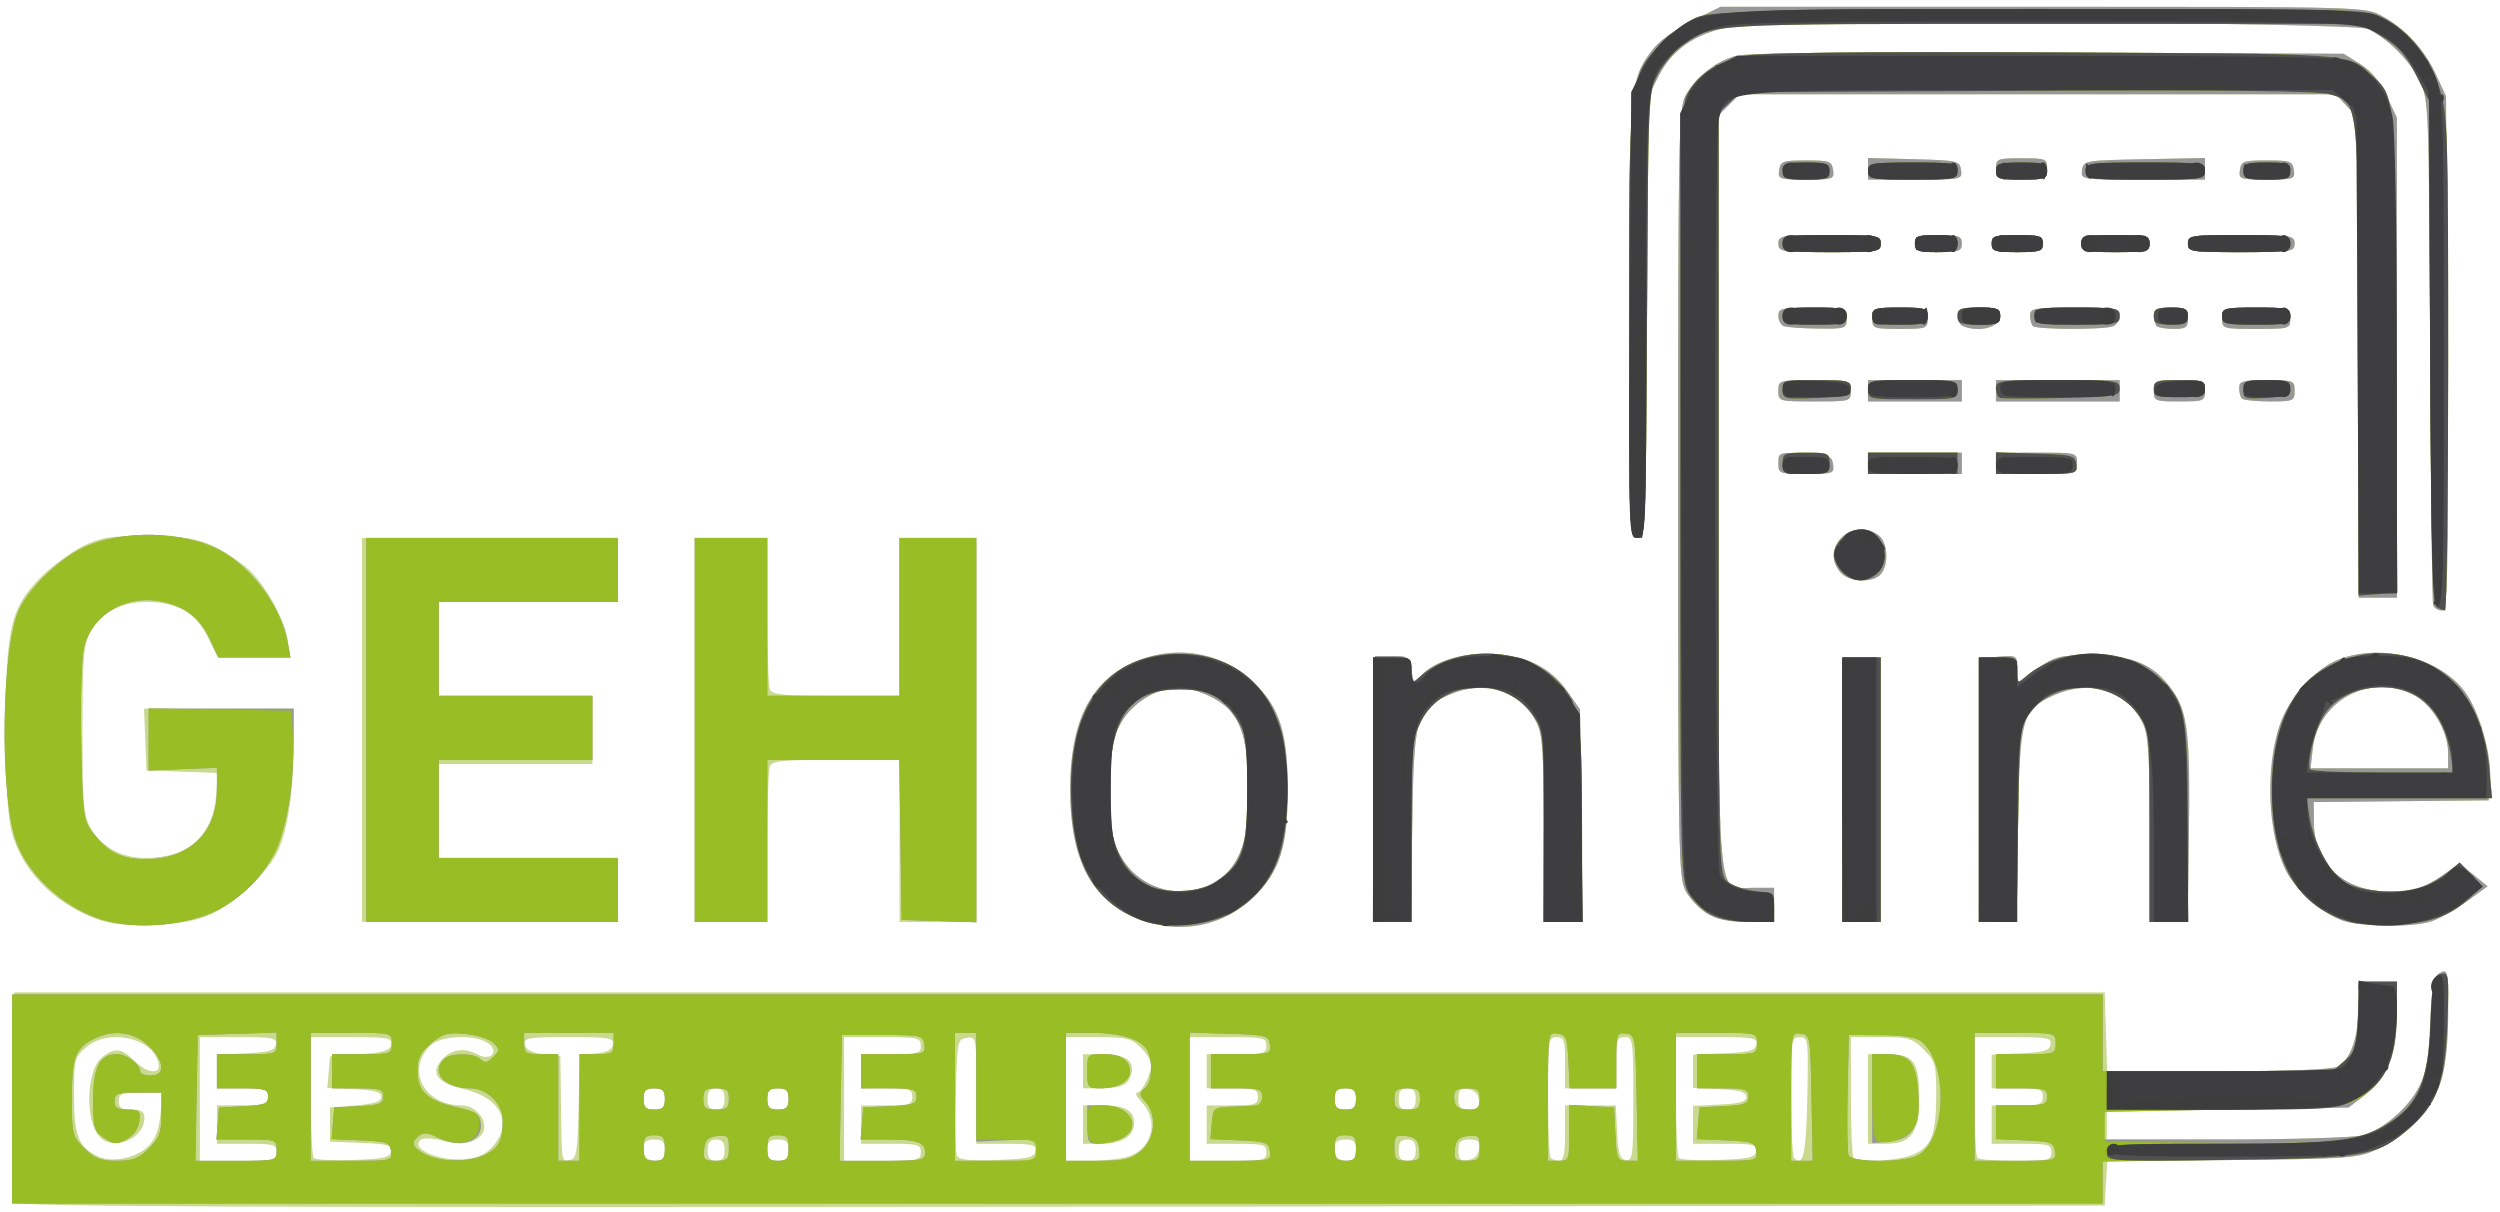
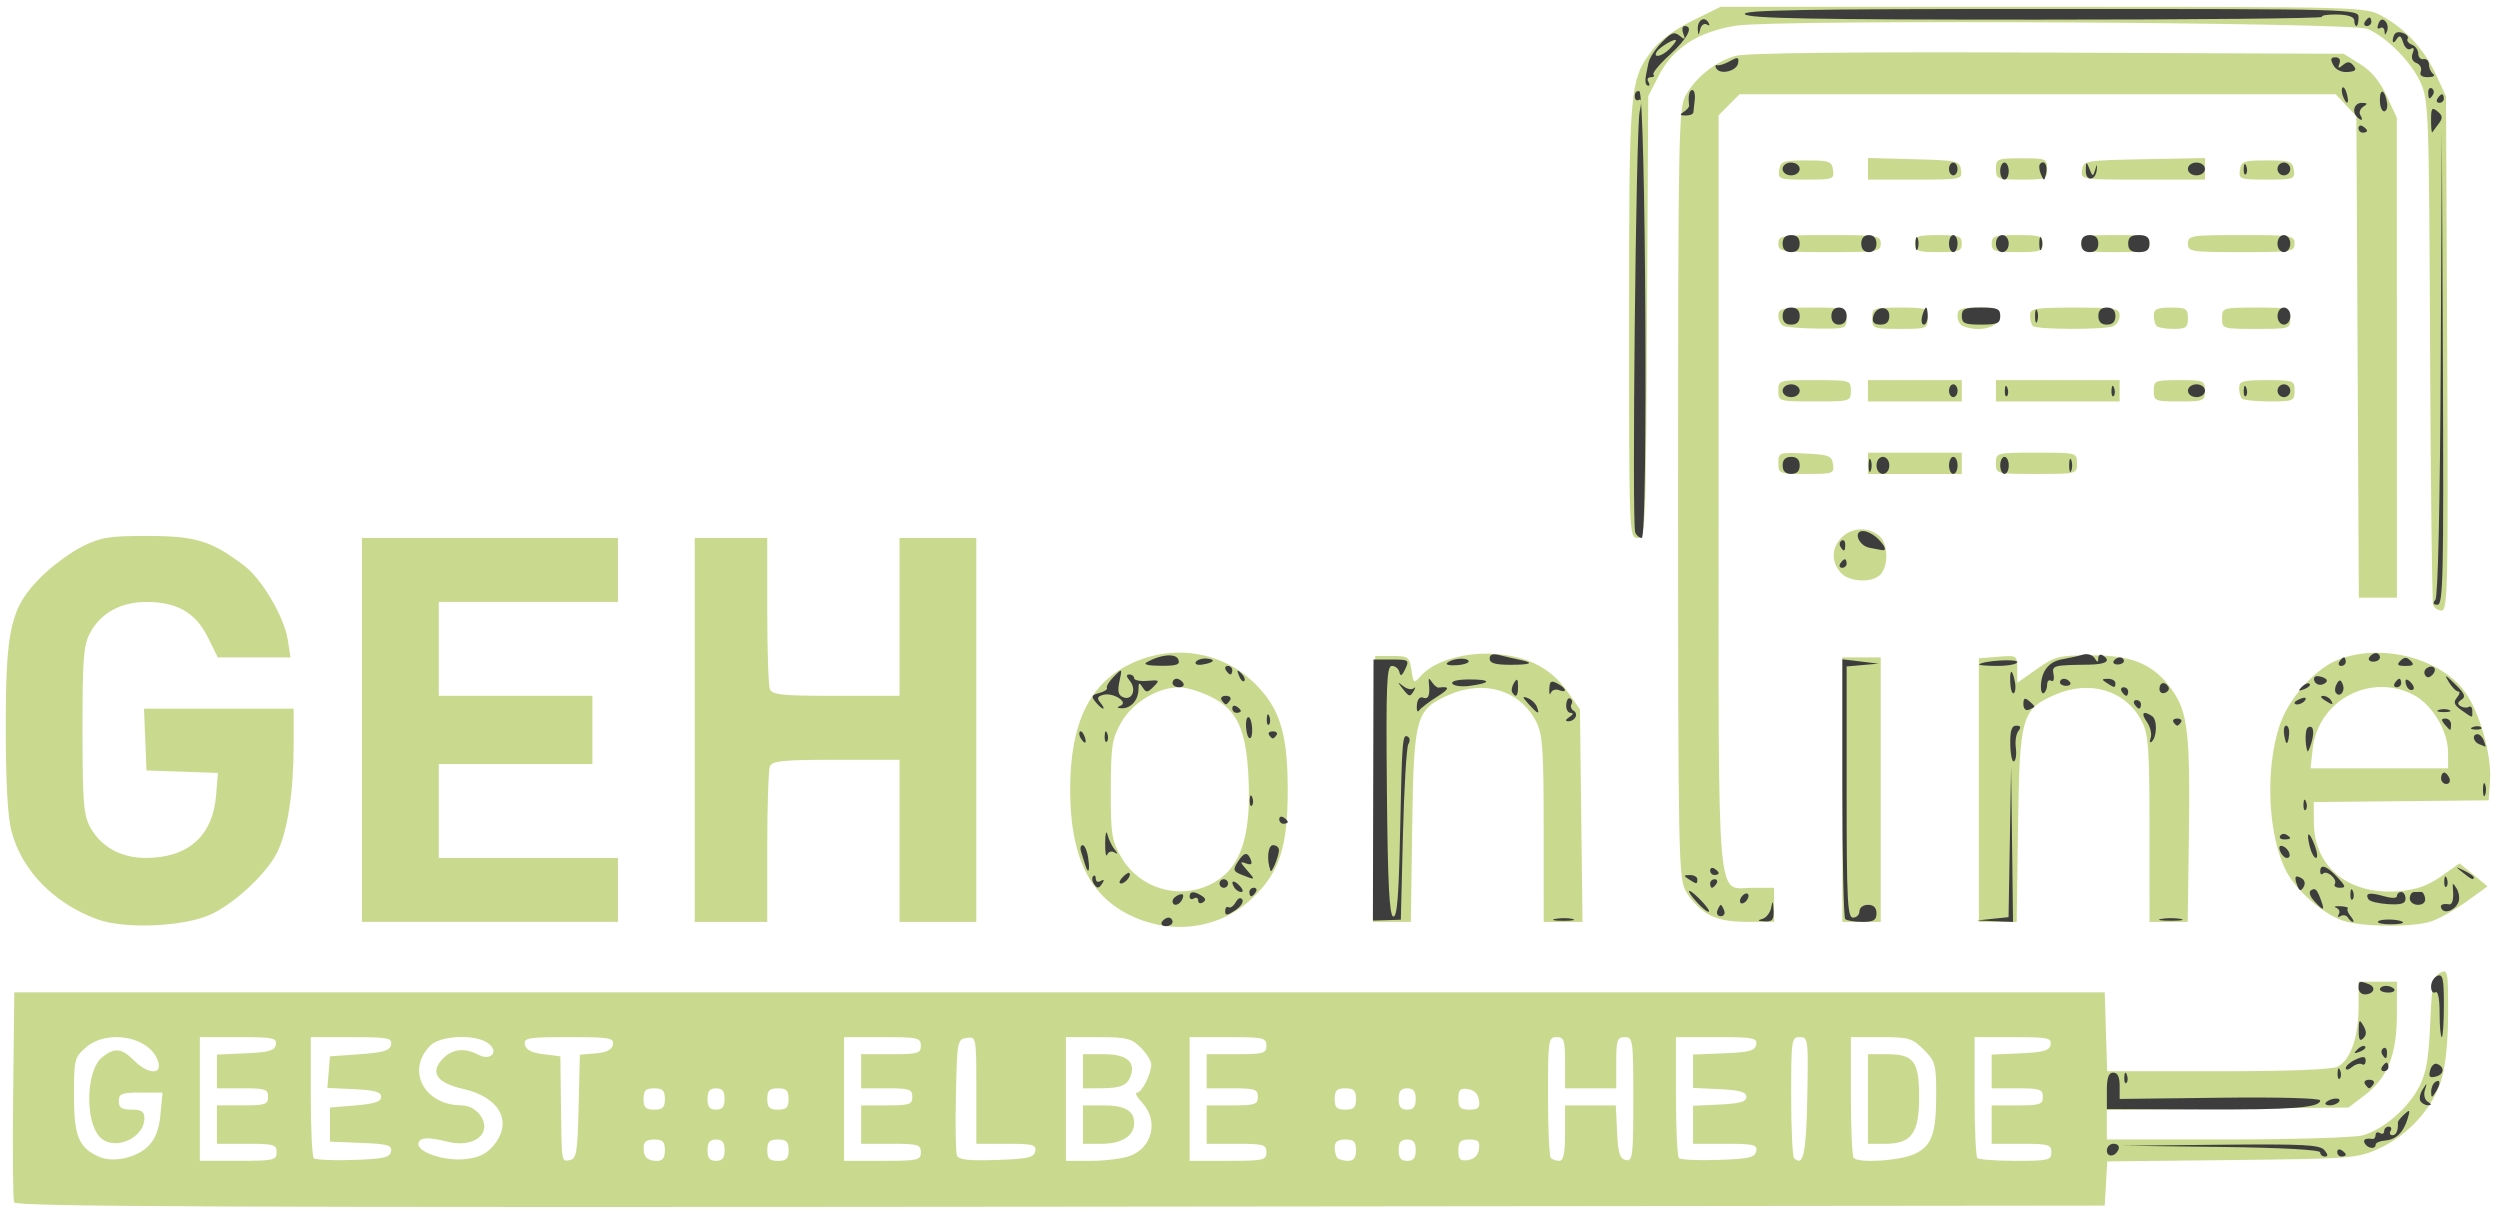
<svg xmlns="http://www.w3.org/2000/svg" xmlns:ns1="http://www.inkscape.org/namespaces/inkscape" xmlns:ns2="http://sodipodi.sourceforge.net/DTD/sodipodi-0.dtd" width="586" height="284" viewBox="0 0 155.046 75.142" version="1.1" id="svg1" xml:space="preserve" ns1:export-filename="Rastergrafik.png" ns1:export-xdpi="96" ns1:export-ydpi="96" ns1:version="1.3.2 (091e20e, 2023-11-25, custom)" ns2:docname="logo_gehonline.svg">
  <ns2:namedview id="namedview1" pagecolor="#ffffff" bordercolor="#000000" borderopacity="0.25" ns1:showpageshadow="2" ns1:pageopacity="0.0" ns1:pagecheckerboard="0" ns1:deskcolor="#d1d1d1" ns1:document-units="mm" ns1:zoom="1.0520974" ns1:cx="396.82639" ns1:cy="561.25984" ns1:window-width="3440" ns1:window-height="1377" ns1:window-x="1272" ns1:window-y="-8" ns1:window-maximized="1" ns1:current-layer="layer1" />
  <defs id="defs1" />
  <g ns1:label="Ebene 1" ns1:groupmode="layer" id="layer1">
    <g id="g1" transform="translate(-28.166,-110.903)">
      <path style="fill:#c9da8f" d="m 29.039,185.471 c -0.071,-0.185 -0.097,-3.192 -0.058,-6.681 l 0.071,-6.345 h 64.823 64.823 l 0.076,2.447 0.076,2.447 h 6.887 c 4.427,0 7.077,-0.102 7.421,-0.286 0.781,-0.418 1.283,-1.856 1.283,-3.674 v -1.596 h 1.191 1.191 l -0.006,2.051 c -0.007,2.495 -0.571,3.905 -1.995,4.992 l -1,0.763 -7.496,0.078 -7.496,0.078 v 0.914 0.914 l 7.474,-0.001 c 4.111,-8.1e-4 7.891,-0.117 8.401,-0.259 1.265,-0.352 2.81,-1.682 3.492,-3.006 0.442,-0.858 0.593,-1.724 0.688,-3.952 0.104,-2.442 0.193,-2.892 0.617,-3.118 0.469,-0.251 0.495,-0.119 0.495,2.475 0,1.717 -0.155,3.261 -0.415,4.135 -0.527,1.773 -2.059,3.464 -3.891,4.292 -1.336,0.604 -1.646,0.628 -9.109,0.709 l -7.726,0.084 -0.079,1.371 -0.079,1.371 -64.765,0.067 c -52.208,0.054 -64.79,0.001 -64.894,-0.27 z m 8.304,-3.469 c 0.46,-0.46 0.683,-1.033 0.775,-1.993 l 0.129,-1.346 h -1.357 c -1.18,0 -1.357,0.069 -1.357,0.529 0,0.412 0.176,0.529 0.794,0.529 0.617,0 0.794,0.118 0.794,0.529 0,1.257 -1.87,2.061 -2.749,1.182 -0.951,-0.951 -0.876,-4.147 0.116,-4.95 0.777,-0.629 1.213,-0.587 1.996,0.196 0.826,0.826 1.709,0.9 1.506,0.126 -0.41,-1.57 -3.106,-2.135 -4.492,-0.943 -0.711,0.612 -0.742,0.739 -0.742,3.015 0,2.515 0.298,3.224 1.587,3.782 0.842,0.364 2.297,0.046 2.999,-0.656 z m 7.981,0.365 c 0,-0.479 -0.176,-0.529 -1.852,-0.529 H 41.619 v -1.191 -1.191 h 1.587 c 1.411,0 1.587,-0.059 1.587,-0.529 0,-0.47 -0.176,-0.529 -1.587,-0.529 h -1.587 v -1.046 -1.046 l 1.783,-0.078 c 1.451,-0.064 1.8,-0.165 1.871,-0.541 0.079,-0.413 -0.169,-0.463 -2.312,-0.463 h -2.401 v 3.836 3.836 h 2.381 c 2.205,0 2.381,-0.039 2.381,-0.529 z m 7.092,-0.054 c 0.074,-0.386 -0.192,-0.462 -1.849,-0.529 l -1.935,-0.078 v -1.058 -1.058 l 1.587,-0.132 c 1.176,-0.098 1.587,-0.235 1.587,-0.529 0,-0.302 -0.397,-0.416 -1.669,-0.476 l -1.669,-0.079 0.081,-0.979 0.081,-0.979 1.85,-0.132 c 1.488,-0.106 1.867,-0.223 1.938,-0.595 0.079,-0.415 -0.176,-0.463 -2.445,-0.463 h -2.533 v 3.66 c 0,2.013 0.084,3.744 0.186,3.846 0.102,0.102 1.202,0.152 2.444,0.11 1.881,-0.063 2.273,-0.151 2.345,-0.527 z m 6.327,-0.331 c 1.266,-1.472 0.445,-3.033 -1.865,-3.55 -1.655,-0.37 -2.081,-1.039 -1.215,-1.905 0.572,-0.572 1.339,-0.651 2.143,-0.22 0.798,0.427 1.342,-0.179 0.631,-0.704 -0.783,-0.578 -2.946,-0.491 -3.581,0.143 -1.532,1.532 -0.384,3.711 1.954,3.711 0.822,0 1.574,0.872 1.353,1.568 -0.203,0.64 -1.169,0.947 -2.194,0.696 -1.247,-0.305 -1.724,-0.291 -1.843,0.054 -0.185,0.534 1.507,1.143 2.832,1.019 0.866,-0.081 1.343,-0.298 1.786,-0.813 z m 5.308,-2.446 0.074,-3.222 0.982,-0.082 c 0.684,-0.057 1.009,-0.222 1.07,-0.545 0.079,-0.417 -0.189,-0.463 -2.729,-0.463 -2.54,0 -2.808,0.045 -2.729,0.463 0.061,0.32 0.415,0.504 1.144,0.595 l 1.056,0.132 0.036,2.91 c 0.047,3.778 0.023,3.625 0.559,3.522 0.406,-0.078 0.472,-0.487 0.537,-3.311 z m 5.35,2.7 c 0,-0.529 -0.132,-0.661 -0.661,-0.661 -0.465,0 -0.661,0.144 -0.661,0.485 0,0.613 0.224,0.838 0.838,0.838 0.341,0 0.485,-0.196 0.485,-0.661 z m 3.704,0 c 0,-0.485 -0.141,-0.661 -0.529,-0.661 -0.388,0 -0.529,0.176 -0.529,0.661 0,0.485 0.141,0.661 0.529,0.661 0.388,0 0.529,-0.176 0.529,-0.661 z m 3.969,0 c 0,-0.529 -0.132,-0.661 -0.661,-0.661 -0.529,0 -0.661,0.132 -0.661,0.661 0,0.529 0.132,0.661 0.661,0.661 0.529,0 0.661,-0.132 0.661,-0.661 z m 8.202,0.132 c 0,-0.479 -0.176,-0.529 -1.852,-0.529 h -1.852 v -1.191 -1.191 h 1.587 c 1.411,0 1.587,-0.059 1.587,-0.529 0,-0.47 -0.176,-0.529 -1.587,-0.529 h -1.587 v -1.058 -1.058 h 1.852 c 1.676,0 1.852,-0.05 1.852,-0.529 0,-0.49 -0.176,-0.529 -2.381,-0.529 h -2.381 v 3.836 3.836 h 2.381 c 2.205,0 2.381,-0.039 2.381,-0.529 z m 7.094,-0.066 c 0.078,-0.406 -0.143,-0.463 -1.783,-0.463 h -1.871 v -3.326 c 0,-3.298 -0.005,-3.325 -0.595,-3.241 -0.578,0.082 -0.597,0.185 -0.67,3.51 -0.041,1.884 -0.013,3.585 0.062,3.781 0.103,0.268 0.704,0.336 2.453,0.279 1.96,-0.065 2.33,-0.148 2.405,-0.54 z m 5.837,0.303 c 1.436,-0.501 1.837,-2.205 0.782,-3.329 -0.316,-0.337 -0.455,-0.612 -0.307,-0.612 0.304,0 0.882,-1.144 0.882,-1.744 0,-0.218 -0.292,-0.689 -0.649,-1.046 -0.575,-0.575 -0.879,-0.649 -2.646,-0.649 h -1.996 v 3.836 3.836 h 1.548 c 0.851,0 1.925,-0.132 2.387,-0.292 z m -2.877,-1.957 v -1.191 h 1.27 c 1.333,0 1.905,0.328 1.905,1.092 0,0.799 -0.762,1.289 -2.003,1.289 h -1.172 z m 0,-3.307 v -1.058 h 1.314 c 1.37,0 1.949,0.463 1.654,1.323 -0.209,0.61 -0.619,0.785 -1.843,0.79 l -1.124,0.004 z m 11.377,5.027 c 0,-0.479 -0.176,-0.529 -1.852,-0.529 h -1.852 v -1.191 -1.191 h 1.587 c 1.411,0 1.587,-0.059 1.587,-0.529 0,-0.47 -0.176,-0.529 -1.587,-0.529 h -1.587 v -1.058 -1.058 h 1.852 c 1.676,0 1.852,-0.05 1.852,-0.529 0,-0.49 -0.176,-0.529 -2.381,-0.529 h -2.381 v 3.836 3.836 h 2.381 c 2.205,0 2.381,-0.039 2.381,-0.529 z m 5.556,-0.132 c 0,-0.529 -0.132,-0.661 -0.661,-0.661 -0.465,0 -0.661,0.144 -0.661,0.485 0,0.267 0.079,0.564 0.176,0.661 0.097,0.097 0.395,0.176 0.661,0.176 0.341,0 0.485,-0.196 0.485,-0.661 z m 3.704,0 c 0,-0.485 -0.141,-0.661 -0.529,-0.661 -0.388,0 -0.529,0.176 -0.529,0.661 0,0.485 0.141,0.661 0.529,0.661 0.388,0 0.529,-0.176 0.529,-0.661 z m 3.921,-0.066 c 0.069,-0.485 -0.042,-0.595 -0.595,-0.595 -0.554,0 -0.68,0.126 -0.68,0.68 0,0.554 0.11,0.664 0.595,0.595 0.383,-0.054 0.626,-0.297 0.68,-0.68 z m 5.339,-0.992 v -1.72 h 1.575 1.575 l 0.079,1.651 c 0.063,1.324 0.17,1.668 0.542,1.739 0.424,0.081 0.463,-0.238 0.463,-3.768 0,-3.679 -0.024,-3.856 -0.529,-3.856 -0.47,0 -0.529,0.176 -0.529,1.587 v 1.587 h -1.587 -1.587 v -1.587 c 0,-1.411 -0.059,-1.587 -0.529,-1.587 -0.504,0 -0.529,0.176 -0.529,3.66 0,2.013 0.079,3.739 0.176,3.836 0.097,0.097 0.335,0.176 0.529,0.176 0.258,0 0.353,-0.463 0.353,-1.72 z m 11.857,1.124 c 0.078,-0.408 -0.15,-0.463 -1.915,-0.463 h -2.004 v -1.178 -1.178 l 1.654,-0.079 c 1.259,-0.06 1.654,-0.174 1.654,-0.476 0,-0.302 -0.395,-0.416 -1.654,-0.476 l -1.654,-0.079 v -1.034 -1.034 l 1.915,-0.078 c 1.577,-0.064 1.931,-0.16 2.004,-0.541 0.079,-0.415 -0.175,-0.463 -2.445,-0.463 h -2.533 v 3.66 c 0,2.013 0.084,3.744 0.186,3.846 0.102,0.102 1.202,0.152 2.444,0.11 1.905,-0.064 2.272,-0.148 2.347,-0.539 z m 3.166,-3.329 c 0.071,-3.613 0.054,-3.749 -0.463,-3.749 -0.513,0 -0.536,0.16 -0.536,3.66 0,2.013 0.082,3.742 0.182,3.842 0.569,0.569 0.749,-0.258 0.818,-3.753 z m 6.551,3.54 c 1.159,-0.484 1.445,-1.227 1.445,-3.755 0,-1.844 -0.056,-2.043 -0.773,-2.761 -0.709,-0.709 -0.929,-0.773 -2.646,-0.773 h -1.872 v 3.66 c 0,2.013 0.079,3.739 0.176,3.836 0.32,0.32 2.734,0.183 3.67,-0.208 z m -2.788,-3.452 v -2.778 h 1.172 c 1.675,0 2.003,0.436 2.003,2.665 0,2.244 -0.474,2.892 -2.117,2.892 h -1.058 z m 11.377,3.307 c 0,-0.479 -0.176,-0.529 -1.852,-0.529 h -1.852 v -1.191 -1.191 h 1.587 c 1.411,0 1.587,-0.059 1.587,-0.529 0,-0.47 -0.176,-0.529 -1.587,-0.529 h -1.587 v -1.046 -1.046 l 1.783,-0.078 c 1.451,-0.064 1.8,-0.165 1.871,-0.541 0.079,-0.413 -0.169,-0.463 -2.312,-0.463 h -2.401 v 3.66 c 0,2.013 0.079,3.739 0.176,3.836 0.097,0.097 1.169,0.176 2.381,0.176 2.028,0 2.205,-0.042 2.205,-0.529 z m -85.99,-3.307 c 0,-0.529 -0.132,-0.661 -0.661,-0.661 -0.529,0 -0.661,0.132 -0.661,0.661 0,0.529 0.132,0.661 0.661,0.661 0.529,0 0.661,-0.132 0.661,-0.661 z m 3.704,0 c 0,-0.485 -0.141,-0.661 -0.529,-0.661 -0.388,0 -0.529,0.176 -0.529,0.661 0,0.485 0.141,0.661 0.529,0.661 0.388,0 0.529,-0.176 0.529,-0.661 z m 3.969,0 c 0,-0.529 -0.132,-0.661 -0.661,-0.661 -0.529,0 -0.661,0.132 -0.661,0.661 0,0.529 0.132,0.661 0.661,0.661 0.529,0 0.661,-0.132 0.661,-0.661 z m 35.19,0 c 0,-0.529 -0.132,-0.661 -0.661,-0.661 -0.529,0 -0.661,0.132 -0.661,0.661 0,0.529 0.132,0.661 0.661,0.661 0.529,0 0.661,-0.132 0.661,-0.661 z m 3.704,0 c 0,-0.485 -0.141,-0.661 -0.529,-0.661 -0.388,0 -0.529,0.176 -0.529,0.661 0,0.485 0.141,0.661 0.529,0.661 0.388,0 0.529,-0.176 0.529,-0.661 z m 3.921,0.066 c -0.054,-0.383 -0.297,-0.626 -0.68,-0.68 -0.485,-0.069 -0.595,0.042 -0.595,0.595 0,0.554 0.126,0.68 0.68,0.68 0.554,0 0.664,-0.11 0.595,-0.595 z M 34.212,167.92 c -2.711,-0.988 -4.709,-3.041 -5.339,-5.487 -0.232,-0.901 -0.351,-3.073 -0.351,-6.392 5.69e-4,-6.195 0.3,-7.472 2.198,-9.363 0.683,-0.68 1.836,-1.531 2.564,-1.89 1.156,-0.571 1.673,-0.652 4.101,-0.646 2.942,0.007 3.915,0.312 5.953,1.865 1.072,0.817 2.451,3.166 2.668,4.544 l 0.177,1.124 h -2.255 -2.255 l -0.623,-1.257 c -0.754,-1.519 -1.908,-2.182 -3.798,-2.181 -1.593,7e-4 -2.818,0.669 -3.493,1.905 -0.412,0.755 -0.476,1.564 -0.476,6.031 0,4.467 0.064,5.276 0.476,6.031 0.665,1.218 1.903,1.904 3.435,1.906 2.632,0.002 4.162,-1.352 4.371,-3.866 l 0.116,-1.402 -2.215,-0.077 -2.215,-0.077 -0.078,-1.918 -0.078,-1.918 h 4.642 4.642 l -0.002,2.315 c -0.003,2.882 -0.397,5.393 -1.045,6.647 -0.657,1.271 -2.502,3.01 -3.98,3.75 -1.6,0.802 -5.4,0.992 -7.142,0.357 z m 64.141,-0.206 c -2.615,-1.217 -3.818,-3.687 -3.818,-7.837 0,-4.149 1.203,-6.619 3.818,-7.837 2.601,-1.211 5.587,-0.733 7.598,1.217 1.58,1.532 2.078,3.119 2.078,6.62 0,3.532 -0.494,5.083 -2.123,6.663 -1.998,1.937 -4.933,2.394 -7.553,1.174 z m 5.559,-2.383 c 1.306,-0.996 1.83,-2.886 1.688,-6.087 -0.137,-3.096 -0.68,-4.292 -2.324,-5.121 -0.649,-0.327 -1.534,-0.595 -1.967,-0.595 -1.345,0 -2.909,0.946 -3.609,2.183 -0.568,1.004 -0.637,1.45 -0.644,4.167 -0.007,2.744 0.055,3.153 0.633,4.162 1.27,2.217 4.209,2.827 6.222,1.292 z m 69.505,2.651 c -1.25,-0.452 -2.862,-1.875 -3.465,-3.057 -1.145,-2.244 -1.321,-6.348 -0.39,-9.082 0.531,-1.558 2.057,-3.321 3.407,-3.934 2.62,-1.19 6.495,-0.271 8.079,1.917 0.913,1.26 1.662,3.933 1.547,5.522 l -0.086,1.191 -5.424,0.054 -5.424,0.054 0.01,1.303 c 0.02,2.752 2.183,4.48 5.286,4.223 1.082,-0.09 1.774,-0.335 2.608,-0.923 l 1.136,-0.801 0.871,0.711 0.871,0.711 -1.289,0.933 c -0.709,0.513 -1.694,1.07 -2.189,1.237 -1.158,0.391 -4.399,0.357 -5.547,-0.058 z m 6.574,-10.42 c -0.006,-1.319 -0.969,-2.938 -2.108,-3.544 -2.68,-1.426 -5.945,0.297 -6.285,3.316 l -0.138,1.221 h 4.268 4.268 z M 50.615,156.173 v -11.906 h 7.938 7.938 v 1.984 1.984 h -5.556 -5.556 v 2.91 2.91 h 4.763 4.763 v 2.117 2.117 h -4.763 -4.763 v 2.91 2.91 h 5.556 5.556 v 1.984 1.984 h -7.938 -7.938 z m 20.637,0 v -11.906 h 2.249 2.249 v 4.476 c 0,2.462 0.072,4.665 0.161,4.895 0.136,0.356 0.752,0.419 4.101,0.419 h 3.94 v -4.895 -4.895 h 2.381 2.381 v 11.906 11.906 h -2.381 -2.381 v -5.027 -5.027 h -3.94 c -3.349,0 -3.965,0.063 -4.101,0.419 -0.088,0.23 -0.161,2.492 -0.161,5.027 v 4.609 h -2.249 -2.249 z m 42.131,3.66 0.07,-8.246 1.058,-8.3e-4 c 0.993,-7.8e-4 1.066,0.053 1.191,0.868 0.131,0.858 0.138,0.862 0.608,0.341 0.809,-0.898 2.685,-1.455 4.51,-1.339 2.074,0.132 3.515,0.867 4.539,2.315 l 0.794,1.123 0.079,6.593 0.079,6.593 h -1.204 -1.204 l -4.1e-4,-5.755 c -3.6e-4,-4.956 -0.065,-5.881 -0.463,-6.662 -0.994,-1.95 -3.23,-2.633 -5.431,-1.659 -2.041,0.903 -2.161,1.338 -2.259,8.189 l -0.084,5.887 h -1.176 -1.176 z m 20.654,7.728 c -0.466,-0.284 -1.061,-0.909 -1.323,-1.388 -0.448,-0.821 -0.476,-2.26 -0.476,-24.684 0,-21.99 0.035,-23.876 0.454,-24.641 0.627,-1.145 1.888,-2.148 3.118,-2.479 0.69,-0.186 7.138,-0.254 19.369,-0.205 l 18.334,0.073 1.023,0.636 c 0.695,0.432 1.225,1.069 1.651,1.984 l 0.628,1.348 0.003,14.883 0.003,14.883 h -1.182 -1.182 l -0.075,-14.928 -0.075,-14.928 -0.641,-0.683 -0.641,-0.683 h -18.487 -18.487 l -0.649,0.649 -0.649,0.649 v 23.369 c 0,26.528 -0.172,24.545 2.132,24.545 h 1.308 v 1.058 1.058 l -1.654,-9.9e-4 c -1.173,-7e-4 -1.9,-0.151 -2.501,-0.517 z m 8.388,-7.684 v -8.202 h 1.191 1.191 v 8.202 8.202 h -1.191 -1.191 z m 8.467,0.027 v -8.175 l 1.191,-0.095 c 1.185,-0.094 1.191,-0.091 1.191,0.762 v 0.856 l 1.212,-0.854 c 1.127,-0.794 1.365,-0.854 3.373,-0.854 2.593,0 3.891,0.558 5.022,2.158 0.974,1.379 1.125,2.709 1.036,9.153 l -0.072,5.226 h -1.185 -1.185 l -4.1e-4,-5.755 c -3.5e-4,-4.956 -0.065,-5.881 -0.463,-6.662 -0.994,-1.95 -3.23,-2.633 -5.431,-1.659 -2.041,0.903 -2.161,1.338 -2.259,8.189 l -0.084,5.887 h -1.172 -1.172 z m 28.174,-11.47 c -0.066,-0.182 -0.152,-7.296 -0.19,-15.809 -0.068,-15.05 -0.086,-15.511 -0.621,-16.669 -0.575,-1.241 -2.051,-2.722 -3.249,-3.259 -0.917,-0.411 -36.637,-0.597 -39.163,-0.203 -2.332,0.363 -3.912,1.375 -4.78,3.06 l -0.676,1.313 -0.075,13.7 c -0.074,13.418 -0.086,13.7 -0.595,13.7 -0.51,0 -0.52,-0.255 -0.52,-13.452 0,-14.583 0.032,-14.954 1.451,-16.814 0.44,-0.576 1.416,-1.291 2.476,-1.813 l 1.75,-0.862 h 19.982 c 19.979,0 19.982,7e-5 21.04,0.572 1.439,0.778 2.63,2.076 3.36,3.661 l 0.609,1.323 0.074,15.941 c 0.067,14.303 0.032,15.941 -0.339,15.941 -0.227,0 -0.467,-0.149 -0.533,-0.331 z m -36.732,-2.005 c -1.358,-1.501 0.682,-3.539 2.334,-2.332 0.574,0.419 0.659,1.791 0.15,2.405 -0.469,0.565 -1.946,0.522 -2.484,-0.073 z m -3.877,-6.805 c 0,-0.659 0.037,-0.672 1.654,-0.595 1.485,0.071 1.662,0.139 1.738,0.674 0.08,0.566 -0.002,0.595 -1.654,0.595 -1.686,0 -1.738,-0.02 -1.738,-0.674 z m 5.556,0.013 v -0.661 h 2.91 2.91 v 0.661 0.661 h -2.91 -2.91 z m 7.938,0 c 0,-0.659 0.009,-0.661 2.514,-0.661 2.505,0 2.514,0.002 2.514,0.661 0,0.659 -0.009,0.661 -2.514,0.661 -2.505,0 -2.514,-0.002 -2.514,-0.661 z m -13.494,-4.498 c 0,-0.654 0.026,-0.661 2.249,-0.661 2.223,0 2.249,0.008 2.249,0.661 0,0.654 -0.026,0.661 -2.249,0.661 -2.223,0 -2.249,-0.008 -2.249,-0.661 z m 5.556,0 v -0.661 h 2.91 2.91 v 0.661 0.661 h -2.91 -2.91 z m 7.938,0 v -0.661 h 3.836 3.836 v 0.661 0.661 h -3.836 -3.836 z m 9.79,0 c 0,-0.632 0.071,-0.661 1.587,-0.661 1.517,0 1.587,0.029 1.587,0.661 0,0.632 -0.07,0.661 -1.587,0.661 -1.517,0 -1.587,-0.029 -1.587,-0.661 z m 5.468,0.485 c -0.097,-0.097 -0.176,-0.395 -0.176,-0.661 0,-0.421 0.229,-0.485 1.72,-0.485 1.658,0 1.72,0.024 1.72,0.661 0,0.63 -0.073,0.661 -1.543,0.661 -0.849,0 -1.623,-0.079 -1.72,-0.176 z m -28.421,-4.497 c -0.182,-0.073 -0.331,-0.362 -0.331,-0.641 0,-0.458 0.207,-0.507 2.117,-0.507 2.081,0 2.117,0.011 2.117,0.661 0,0.642 -0.052,0.661 -1.786,0.641 -0.982,-0.011 -1.935,-0.081 -2.117,-0.154 z m 5.49,-0.486 c 0,-0.638 0.062,-0.661 1.72,-0.661 1.658,0 1.72,0.024 1.72,0.661 0,0.638 -0.062,0.661 -1.72,0.661 -1.658,0 -1.72,-0.024 -1.72,-0.661 z m 5.622,0.486 c -0.182,-0.073 -0.331,-0.362 -0.331,-0.641 0,-0.432 0.196,-0.507 1.323,-0.507 1.122,0 1.323,0.076 1.323,0.501 0,0.713 -1.272,1.068 -2.315,0.647 z m 4.344,-0.001 c -0.097,-0.097 -0.176,-0.395 -0.176,-0.661 0,-0.44 0.261,-0.485 2.778,-0.485 2.549,0 2.778,0.041 2.778,0.501 0,0.275 -0.188,0.573 -0.419,0.661 -0.568,0.218 -4.741,0.205 -4.961,-0.016 z m 7.673,0 c -0.097,-0.097 -0.176,-0.395 -0.176,-0.661 0,-0.39 0.208,-0.485 1.058,-0.485 0.953,0 1.058,0.066 1.058,0.661 0,0.573 -0.118,0.661 -0.882,0.661 -0.485,0 -0.961,-0.079 -1.058,-0.176 z m 4.057,-0.485 c 0,-0.65 0.035,-0.661 2.117,-0.661 2.081,0 2.117,0.011 2.117,0.661 0,0.65 -0.035,0.661 -2.117,0.661 -2.081,0 -2.117,-0.011 -2.117,-0.661 z m -27.517,-4.63 c 0,-0.5 0.176,-0.529 3.175,-0.529 2.999,0 3.175,0.029 3.175,0.529 0,0.5 -0.176,0.529 -3.175,0.529 -2.999,0 -3.175,-0.029 -3.175,-0.529 z m 8.467,0 c 0,-0.465 0.176,-0.529 1.455,-0.529 1.279,0 1.455,0.064 1.455,0.529 0,0.465 -0.176,0.529 -1.455,0.529 -1.279,0 -1.455,-0.064 -1.455,-0.529 z m 4.763,0 c 0,-0.47 0.176,-0.529 1.587,-0.529 1.411,0 1.587,0.059 1.587,0.529 0,0.47 -0.176,0.529 -1.587,0.529 -1.411,0 -1.587,-0.059 -1.587,-0.529 z m 5.556,0 c 0,-0.485 0.176,-0.529 2.117,-0.529 1.94,0 2.117,0.044 2.117,0.529 0,0.485 -0.176,0.529 -2.117,0.529 -1.94,0 -2.117,-0.044 -2.117,-0.529 z m 6.615,0 c 0,-0.501 0.176,-0.529 3.307,-0.529 3.131,0 3.307,0.028 3.307,0.529 0,0.501 -0.176,0.529 -3.307,0.529 -3.131,0 -3.307,-0.028 -3.307,-0.529 z m -25.352,-4.564 c 0.077,-0.542 0.227,-0.595 1.672,-0.595 1.445,0 1.595,0.053 1.672,0.595 0.08,0.566 -0.002,0.595 -1.672,0.595 -1.67,0 -1.752,-0.029 -1.672,-0.595 z m 5.509,-0.075 v -0.67 l 2.844,0.075 c 2.722,0.072 2.848,0.101 2.929,0.67 0.083,0.587 0.042,0.595 -2.844,0.595 h -2.929 z m 7.938,0.009 c 0,-0.632 0.071,-0.661 1.587,-0.661 1.517,0 1.587,0.029 1.587,0.661 0,0.632 -0.071,0.661 -1.587,0.661 -1.517,0 -1.587,-0.029 -1.587,-0.661 z m 5.339,0.066 c 0.083,-0.582 0.172,-0.597 3.855,-0.669 l 3.77,-0.073 v 0.669 0.669 h -3.855 c -3.846,0 -3.855,-0.001 -3.77,-0.595 z m 9.79,0 c 0.077,-0.542 0.227,-0.595 1.672,-0.595 1.445,0 1.595,0.053 1.672,0.595 0.08,0.566 -0.002,0.595 -1.672,0.595 -1.67,0 -1.752,-0.029 -1.672,-0.595 z" id="path6" />
-       <path style="fill:#979798" d="m 28.919,179.059 v -6.482 h 64.823 64.823 v 2.381 2.381 h 7.029 c 4.529,0 7.219,-0.102 7.563,-0.286 0.781,-0.418 1.283,-1.856 1.283,-3.674 v -1.596 h 1.191 1.191 l -0.006,2.051 c -0.007,2.494 -0.571,3.905 -1.995,4.992 l -1,0.763 -7.562,0.132 -7.562,0.132 -0.083,0.86 -0.083,0.86 7.624,-0.001 c 4.193,-8.1e-4 8.04,-0.117 8.55,-0.259 1.265,-0.352 2.81,-1.682 3.492,-3.006 0.442,-0.858 0.593,-1.724 0.688,-3.952 0.104,-2.442 0.193,-2.892 0.617,-3.118 0.469,-0.251 0.495,-0.119 0.495,2.475 0,1.717 -0.155,3.261 -0.415,4.135 -0.527,1.773 -2.059,3.464 -3.891,4.292 -1.338,0.605 -1.638,0.628 -9.254,0.709 l -7.871,0.084 v 1.305 1.305 H 93.742 28.919 Z m 8.487,3.063 c 0.652,-0.652 0.773,-0.985 0.773,-2.117 v -1.343 h -1.455 c -1.279,0 -1.455,0.064 -1.455,0.529 0,0.414 0.176,0.529 0.811,0.529 0.727,0 0.803,0.075 0.728,0.719 -0.052,0.448 -0.347,0.866 -0.781,1.109 -0.624,0.349 -0.769,0.342 -1.389,-0.064 -0.639,-0.419 -0.692,-0.597 -0.692,-2.345 0,-2.081 0.402,-2.859 1.477,-2.859 0.606,0 1.433,0.622 1.433,1.077 0,0.135 0.298,0.246 0.661,0.246 0.792,0 0.876,-0.647 0.193,-1.49 -0.957,-1.181 -2.391,-1.469 -3.77,-0.756 -1.116,0.577 -1.318,1.144 -1.318,3.704 0,2.175 0.038,2.325 0.773,3.06 0.633,0.633 0.997,0.773 2.005,0.773 1.008,0 1.371,-0.14 2.005,-0.773 z m 7.917,0.112 c 0,-0.643 -0.052,-0.661 -1.868,-0.661 h -1.868 l 0.082,-0.992 0.082,-0.992 1.521,-0.079 c 1.305,-0.068 1.521,-0.153 1.521,-0.595 0,-0.454 -0.19,-0.516 -1.587,-0.516 h -1.587 v -1.058 -1.058 h 1.852 c 1.806,0 1.852,-0.017 1.852,-0.671 v -0.671 l -2.447,0.076 -2.447,0.076 -0.073,3.903 -0.073,3.903 h 2.521 c 2.512,0 2.521,-0.002 2.521,-0.661 z m 7.096,0.066 c -0.077,-0.542 -0.247,-0.602 -1.886,-0.674 l -1.801,-0.079 0.081,-0.98 0.081,-0.98 1.521,-0.079 c 1.305,-0.068 1.521,-0.153 1.521,-0.595 0,-0.454 -0.19,-0.516 -1.587,-0.516 h -1.587 v -1.058 -1.058 h 1.852 c 1.799,0 1.852,-0.019 1.852,-0.661 0,-0.659 -0.009,-0.661 -2.514,-0.661 h -2.514 v 3.969 3.969 h 2.532 c 2.474,0 2.53,-0.013 2.447,-0.595 z m 5.85,0.208 c 0.856,-0.443 1.077,-0.879 1.077,-2.129 0,-1.01 -0.982,-1.982 -2.003,-1.982 -1.59,0 -2.478,-0.969 -1.648,-1.799 0.411,-0.411 1.866,-0.41 2.277,0.002 0.249,0.249 0.418,0.221 0.771,-0.132 0.419,-0.419 0.42,-0.483 0.018,-0.885 -0.239,-0.239 -1.014,-0.49 -1.722,-0.558 -1.113,-0.107 -1.404,-0.027 -2.136,0.59 -0.677,0.57 -0.848,0.914 -0.848,1.707 0,1.27 0.626,1.848 2.443,2.256 1.154,0.259 1.409,0.421 1.485,0.941 0.173,1.189 -1.257,1.674 -2.707,0.918 -0.576,-0.3 -0.852,-0.324 -1.124,-0.098 -0.531,0.44 -0.447,0.701 0.366,1.142 0.938,0.509 2.796,0.523 3.751,0.029 z m 5.84,-2.92 v -3.307 h 1.058 c 0.953,0 1.058,-0.066 1.058,-0.661 v -0.661 H 63.448 60.669 v 0.661 c 0,0.595 0.106,0.661 1.058,0.661 h 1.058 v 3.307 3.307 h 0.661 0.661 z m 5.292,2.514 c 0,-0.67 -0.103,-0.794 -0.661,-0.794 -0.559,0 -0.661,0.123 -0.661,0.794 0,0.67 0.103,0.794 0.661,0.794 0.559,0 0.661,-0.123 0.661,-0.794 z m 3.969,-0.018 c 0,-0.729 -0.074,-0.803 -0.728,-0.728 -0.571,0.066 -0.746,0.24 -0.811,0.811 -0.075,0.654 -0.001,0.728 0.728,0.728 0.729,0 0.811,-0.082 0.811,-0.811 z m 3.704,0.018 c 0,-0.67 -0.103,-0.794 -0.661,-0.794 -0.559,0 -0.661,0.123 -0.661,0.794 0,0.67 0.103,0.794 0.661,0.794 0.559,0 0.661,-0.123 0.661,-0.794 z m 8.467,0.293 c 0,-0.653 -0.496,-0.822 -2.419,-0.822 h -1.582 l 0.082,-0.992 0.082,-0.992 1.654,-0.079 c 1.437,-0.068 1.654,-0.146 1.654,-0.595 0,-0.459 -0.19,-0.517 -1.72,-0.517 H 81.571 v -1.058 -1.058 h 2.003 c 1.926,0 2,-0.023 1.918,-0.595 -0.081,-0.57 -0.193,-0.595 -2.598,-0.595 h -2.514 l -0.073,3.903 -0.073,3.903 h 2.653 c 2.427,0 2.653,-0.043 2.653,-0.501 z m 6.879,-0.182 c 0,-0.678 -0.014,-0.682 -1.853,-0.595 l -1.853,0.088 5.96e-4,-3.373 5.96e-4,-3.373 h -0.661 -0.661 v 3.969 3.969 h 2.514 2.514 z m 6.52,0.056 c 0.865,-0.744 0.998,-2.224 0.273,-3.026 -0.407,-0.45 -0.413,-0.541 -0.053,-0.839 0.456,-0.379 0.534,-1.649 0.145,-2.376 -0.359,-0.671 -1.655,-1.069 -3.485,-1.069 h -1.548 v 3.969 3.969 h 1.97 c 1.691,0 2.073,-0.089 2.699,-0.627 z m -3.345,-1.622 v -1.191 h 1.017 c 1.79,0 2.454,1.551 0.914,2.137 -0.353,0.134 -0.933,0.244 -1.287,0.244 -0.587,0 -0.644,-0.105 -0.644,-1.191 z m 0,-3.307 c 0,-1.049 0.009,-1.058 1.005,-1.058 1.091,0 1.64,0.369 1.64,1.102 0,0.585 -0.777,1.015 -1.835,1.015 -0.77,0 -0.811,-0.054 -0.811,-1.058 z m 11.329,4.961 c -0.077,-0.542 -0.247,-0.602 -1.886,-0.674 l -1.801,-0.079 0.081,-0.98 c 0.078,-0.944 0.12,-0.981 1.14,-1.024 0.582,-0.025 1.267,-0.054 1.521,-0.066 0.279,-0.013 0.463,-0.231 0.463,-0.551 0,-0.47 -0.176,-0.529 -1.587,-0.529 h -1.587 v -1.058 -1.058 h 1.87 c 1.788,0 1.867,-0.026 1.786,-0.595 -0.08,-0.562 -0.222,-0.6 -2.532,-0.671 l -2.447,-0.076 v 3.979 3.979 h 2.532 c 2.474,0 2.53,-0.013 2.447,-0.595 z m 5.339,-0.198 c 0,-0.67 -0.103,-0.794 -0.661,-0.794 -0.559,0 -0.661,0.123 -0.661,0.794 0,0.67 0.103,0.794 0.661,0.794 0.559,0 0.661,-0.123 0.661,-0.794 z m 3.92,0.066 c -0.066,-0.571 -0.24,-0.746 -0.811,-0.811 -0.654,-0.075 -0.728,-0.001 -0.728,0.728 0,0.729 0.082,0.811 0.811,0.811 0.729,0 0.803,-0.074 0.728,-0.728 z m 3.753,-0.084 c 0,-0.729 -0.074,-0.803 -0.728,-0.728 -0.571,0.066 -0.746,0.24 -0.811,0.811 -0.075,0.654 -0.001,0.728 0.728,0.728 0.729,0 0.811,-0.082 0.811,-0.811 z m 5.556,-0.922 v -1.734 l 1.389,0.08 1.389,0.08 0.079,1.654 c 0.074,1.563 0.115,1.654 0.735,1.654 h 0.656 l -0.073,-3.903 c -0.072,-3.82 -0.086,-3.904 -0.669,-3.987 -0.566,-0.08 -0.595,0.002 -0.595,1.654 v 1.738 h -1.443 -1.443 l -0.079,-1.654 c -0.071,-1.485 -0.139,-1.662 -0.674,-1.738 -0.595,-0.085 -0.595,-0.081 -0.595,3.903 v 3.987 h 0.661 c 0.638,0 0.661,-0.061 0.661,-1.734 z m 11.594,1.138 c -0.077,-0.542 -0.247,-0.602 -1.886,-0.674 l -1.801,-0.079 0.081,-0.98 0.081,-0.98 1.521,-0.079 c 1.305,-0.068 1.521,-0.153 1.521,-0.595 0,-0.454 -0.19,-0.516 -1.587,-0.516 h -1.587 v -1.058 -1.058 h 1.852 c 1.799,0 1.852,-0.019 1.852,-0.661 0,-0.659 -0.009,-0.661 -2.514,-0.661 h -2.514 v 3.969 3.969 h 2.532 c 2.474,0 2.53,-0.013 2.447,-0.595 z m 3.428,-3.307 c -0.072,-3.82 -0.086,-3.904 -0.669,-3.987 -0.595,-0.085 -0.595,-0.081 -0.595,3.903 v 3.987 h 0.669 0.669 z m 6.516,3.601 c 1.823,-0.831 2.031,-5.664 0.305,-7.095 -0.313,-0.26 -1.121,-0.389 -2.488,-0.397 l -2.024,-0.012 -0.074,3.559 c -0.041,1.957 -0.015,3.713 0.058,3.903 0.168,0.438 3.288,0.47 4.224,0.043 z m -2.753,-3.555 v -2.758 h 0.875 c 1.448,0 1.859,0.501 1.981,2.419 0.133,2.082 -0.355,2.865 -1.87,3.006 l -0.986,0.092 z m 11.329,3.261 c -0.077,-0.541 -0.248,-0.602 -1.87,-0.674 l -1.786,-0.078 v -1.046 -1.046 h 1.587 c 1.411,0 1.587,-0.059 1.587,-0.529 0,-0.47 -0.176,-0.529 -1.587,-0.529 h -1.587 v -1.058 -1.058 h 1.852 c 1.799,0 1.852,-0.019 1.852,-0.661 0,-0.659 -0.009,-0.661 -2.514,-0.661 h -2.514 v 3.969 3.969 h 2.532 c 2.474,0 2.53,-0.013 2.447,-0.595 z m -86.206,-3.241 c 0,-0.529 -0.132,-0.661 -0.661,-0.661 -0.529,0 -0.661,0.132 -0.661,0.661 0,0.529 0.132,0.661 0.661,0.661 0.529,0 0.661,-0.132 0.661,-0.661 z m 3.969,0 c 0,-0.559 -0.123,-0.661 -0.794,-0.661 -0.67,0 -0.794,0.103 -0.794,0.661 0,0.559 0.123,0.661 0.794,0.661 0.67,0 0.794,-0.103 0.794,-0.661 z m 3.704,0 c 0,-0.529 -0.132,-0.661 -0.661,-0.661 -0.529,0 -0.661,0.132 -0.661,0.661 0,0.529 0.132,0.661 0.661,0.661 0.529,0 0.661,-0.132 0.661,-0.661 z m 35.19,0 c 0,-0.529 -0.132,-0.661 -0.661,-0.661 -0.529,0 -0.661,0.132 -0.661,0.661 0,0.529 0.132,0.661 0.661,0.661 0.529,0 0.661,-0.132 0.661,-0.661 z m 3.969,0 c 0,-0.559 -0.123,-0.661 -0.794,-0.661 -0.67,0 -0.794,0.103 -0.794,0.661 0,0.559 0.123,0.661 0.794,0.661 0.67,0 0.794,-0.103 0.794,-0.661 z m 3.704,0 c 0,-0.559 -0.123,-0.661 -0.794,-0.661 -0.593,0 -0.794,0.122 -0.794,0.485 0,0.643 0.226,0.838 0.97,0.838 0.482,0 0.617,-0.145 0.617,-0.661 z M 34.93,168.055 c -2.451,-0.577 -4.902,-2.674 -5.739,-4.911 -1.086,-2.904 -0.95,-12.293 0.211,-14.541 0.734,-1.421 2.58,-3.145 4.074,-3.803 2.357,-1.039 5.973,-0.961 8.225,0.179 2.008,1.017 3.876,3.506 4.291,5.719 l 0.183,0.978 h -2.233 -2.233 l -0.508,-1.105 c -0.601,-1.306 -1.487,-2.019 -2.909,-2.339 -2.216,-0.5 -4.349,0.693 -4.9,2.742 -0.167,0.619 -0.246,3.008 -0.194,5.881 0.079,4.397 0.136,4.905 0.632,5.568 1,1.338 1.817,1.764 3.382,1.764 2.69,0 4.407,-1.651 4.407,-4.236 v -1.436 l -2.117,0.086 -2.117,0.086 6.22e-4,-1.918 6.21e-4,-1.918 h 4.498 4.498 l -0.008,1.918 c -0.024,5.589 -1.194,8.431 -4.246,10.313 -1.777,1.096 -4.889,1.517 -7.198,0.973 z m 63.424,-0.341 c -2.615,-1.217 -3.818,-3.687 -3.818,-7.837 0,-4.149 1.203,-6.619 3.818,-7.837 2.601,-1.211 5.587,-0.733 7.598,1.217 1.58,1.532 2.078,3.119 2.078,6.62 0,3.532 -0.494,5.083 -2.123,6.663 -1.998,1.937 -4.933,2.394 -7.553,1.174 z m 5.559,-2.383 c 1.306,-0.996 1.83,-2.886 1.688,-6.087 -0.137,-3.096 -0.68,-4.292 -2.324,-5.121 -0.649,-0.327 -1.534,-0.595 -1.967,-0.595 -1.345,0 -2.909,0.946 -3.609,2.183 -0.568,1.004 -0.637,1.45 -0.644,4.167 -0.007,2.744 0.055,3.153 0.633,4.162 1.27,2.217 4.209,2.827 6.222,1.292 z m 69.505,2.651 c -1.25,-0.452 -2.862,-1.875 -3.465,-3.057 -1.145,-2.244 -1.321,-6.348 -0.39,-9.082 0.531,-1.558 2.057,-3.321 3.407,-3.934 2.62,-1.19 6.495,-0.271 8.079,1.917 0.913,1.26 1.662,3.933 1.547,5.522 l -0.086,1.191 -5.424,0.054 -5.424,0.054 0.01,1.303 c 0.02,2.752 2.183,4.48 5.286,4.223 1.082,-0.09 1.774,-0.335 2.608,-0.923 l 1.136,-0.801 0.871,0.711 0.871,0.711 -1.289,0.933 c -0.709,0.513 -1.694,1.07 -2.189,1.237 -1.158,0.391 -4.399,0.357 -5.547,-0.058 z m 6.574,-10.42 c -0.006,-1.319 -0.969,-2.938 -2.108,-3.544 -2.68,-1.426 -5.945,0.297 -6.285,3.316 l -0.138,1.221 h 4.268 4.268 z M 50.88,156.173 v -11.906 h 7.805 7.805 v 1.984 1.984 h -5.556 -5.556 v 2.91 2.91 h 4.763 4.763 v 1.984 1.984 h -4.763 -4.763 v 3.043 3.043 h 5.556 5.556 v 1.984 1.984 h -7.805 -7.805 z m 20.373,0 v -11.906 h 2.249 2.249 v 4.895 4.895 h 4.101 4.101 v -4.895 -4.895 h 2.381 2.381 v 11.917 11.917 l -2.315,-0.076 -2.315,-0.076 -0.072,-4.961 -0.072,-4.961 H 79.846 75.751 v 5.027 5.027 h -2.249 -2.249 z m 42.131,3.66 0.07,-8.246 1.058,-8.3e-4 c 0.993,-7.8e-4 1.066,0.053 1.191,0.868 0.131,0.858 0.138,0.862 0.608,0.341 0.809,-0.898 2.685,-1.455 4.51,-1.339 2.074,0.132 3.515,0.867 4.539,2.315 l 0.794,1.123 0.079,6.593 0.079,6.593 h -1.204 -1.204 l -4.1e-4,-5.755 c -3.6e-4,-4.956 -0.065,-5.881 -0.463,-6.662 -0.994,-1.95 -3.23,-2.633 -5.431,-1.659 -2.041,0.903 -2.161,1.338 -2.259,8.189 l -0.084,5.887 h -1.176 -1.176 z m 20.654,7.728 c -0.466,-0.284 -1.061,-0.909 -1.323,-1.388 -0.448,-0.821 -0.476,-2.26 -0.476,-24.684 0,-21.99 0.035,-23.876 0.454,-24.641 0.627,-1.145 1.888,-2.148 3.118,-2.479 0.69,-0.186 7.138,-0.254 19.369,-0.205 l 18.334,0.073 1.023,0.636 c 0.695,0.432 1.225,1.069 1.651,1.984 l 0.628,1.348 0.003,14.883 0.003,14.883 h -1.182 -1.182 l -0.075,-14.928 -0.075,-14.928 -0.641,-0.683 -0.641,-0.683 h -18.487 -18.487 l -0.649,0.649 -0.649,0.649 v 23.369 c 0,26.528 -0.172,24.545 2.132,24.545 h 1.308 v 1.058 1.058 l -1.654,-9.9e-4 c -1.173,-7e-4 -1.9,-0.151 -2.501,-0.517 z m 8.388,-7.684 v -8.202 h 1.191 1.191 v 8.202 8.202 h -1.191 -1.191 z m 8.467,0.027 v -8.175 l 1.191,-0.095 c 1.185,-0.094 1.191,-0.091 1.191,0.762 v 0.856 l 1.212,-0.854 c 1.127,-0.794 1.365,-0.854 3.373,-0.854 2.593,0 3.891,0.558 5.022,2.158 0.974,1.379 1.125,2.709 1.036,9.153 l -0.072,5.226 h -1.185 -1.185 l -4.1e-4,-5.755 c -3.5e-4,-4.956 -0.065,-5.881 -0.463,-6.662 -0.994,-1.95 -3.23,-2.633 -5.431,-1.659 -2.041,0.903 -2.161,1.338 -2.259,8.189 l -0.084,5.887 h -1.172 -1.172 z m 28.174,-11.47 c -0.066,-0.182 -0.152,-7.296 -0.19,-15.809 -0.068,-15.05 -0.086,-15.511 -0.621,-16.669 -0.575,-1.241 -2.051,-2.722 -3.249,-3.259 -0.917,-0.411 -36.637,-0.597 -39.163,-0.203 -2.332,0.363 -3.912,1.375 -4.78,3.06 l -0.676,1.313 -0.075,13.7 c -0.074,13.418 -0.086,13.7 -0.595,13.7 -0.51,0 -0.52,-0.255 -0.52,-13.452 0,-14.583 0.032,-14.954 1.451,-16.814 0.44,-0.576 1.416,-1.291 2.476,-1.813 l 1.75,-0.862 h 19.982 c 19.979,0 19.982,7e-5 21.04,0.572 1.439,0.778 2.63,2.076 3.36,3.661 l 0.609,1.323 0.074,15.941 c 0.067,14.303 0.032,15.941 -0.339,15.941 -0.227,0 -0.467,-0.149 -0.533,-0.331 z m -36.732,-2.005 c -1.358,-1.501 0.682,-3.539 2.334,-2.332 0.574,0.419 0.659,1.791 0.15,2.405 -0.469,0.565 -1.946,0.522 -2.484,-0.073 z m -3.877,-6.805 c 0,-0.659 0.037,-0.672 1.654,-0.595 1.485,0.071 1.662,0.139 1.738,0.674 0.08,0.566 -0.002,0.595 -1.654,0.595 -1.686,0 -1.738,-0.02 -1.738,-0.674 z m 5.556,0.013 v -0.661 h 2.91 2.91 v 0.661 0.661 h -2.91 -2.91 z m 7.938,0 c 0,-0.659 0.009,-0.661 2.514,-0.661 2.505,0 2.514,0.002 2.514,0.661 0,0.659 -0.009,0.661 -2.514,0.661 -2.505,0 -2.514,-0.002 -2.514,-0.661 z m -13.494,-4.498 c 0,-0.654 0.026,-0.661 2.249,-0.661 2.223,0 2.249,0.008 2.249,0.661 0,0.654 -0.026,0.661 -2.249,0.661 -2.223,0 -2.249,-0.008 -2.249,-0.661 z m 5.556,0 v -0.661 h 2.91 2.91 v 0.661 0.661 h -2.91 -2.91 z m 7.938,0 v -0.661 h 3.836 3.836 v 0.661 0.661 h -3.836 -3.836 z m 9.79,0 c 0,-0.632 0.071,-0.661 1.587,-0.661 1.517,0 1.587,0.029 1.587,0.661 0,0.632 -0.07,0.661 -1.587,0.661 -1.517,0 -1.587,-0.029 -1.587,-0.661 z m 5.468,0.485 c -0.097,-0.097 -0.176,-0.395 -0.176,-0.661 0,-0.421 0.229,-0.485 1.72,-0.485 1.658,0 1.72,0.024 1.72,0.661 0,0.63 -0.073,0.661 -1.543,0.661 -0.849,0 -1.623,-0.079 -1.72,-0.176 z m -28.421,-4.497 c -0.182,-0.073 -0.331,-0.362 -0.331,-0.641 0,-0.458 0.207,-0.507 2.117,-0.507 2.081,0 2.117,0.011 2.117,0.661 0,0.642 -0.052,0.661 -1.786,0.641 -0.982,-0.011 -1.935,-0.081 -2.117,-0.154 z m 5.49,-0.486 c 0,-0.638 0.062,-0.661 1.72,-0.661 1.658,0 1.72,0.024 1.72,0.661 0,0.638 -0.062,0.661 -1.72,0.661 -1.658,0 -1.72,-0.024 -1.72,-0.661 z m 5.622,0.486 c -0.182,-0.073 -0.331,-0.362 -0.331,-0.641 0,-0.432 0.196,-0.507 1.323,-0.507 1.122,0 1.323,0.076 1.323,0.501 0,0.713 -1.272,1.068 -2.315,0.647 z m 4.344,-0.001 c -0.097,-0.097 -0.176,-0.395 -0.176,-0.661 0,-0.44 0.261,-0.485 2.778,-0.485 2.549,0 2.778,0.041 2.778,0.501 0,0.275 -0.188,0.573 -0.419,0.661 -0.568,0.218 -4.741,0.205 -4.961,-0.016 z m 7.673,0 c -0.097,-0.097 -0.176,-0.395 -0.176,-0.661 0,-0.39 0.208,-0.485 1.058,-0.485 0.953,0 1.058,0.066 1.058,0.661 0,0.573 -0.118,0.661 -0.882,0.661 -0.485,0 -0.961,-0.079 -1.058,-0.176 z m 4.057,-0.485 c 0,-0.65 0.035,-0.661 2.117,-0.661 2.081,0 2.117,0.011 2.117,0.661 0,0.65 -0.035,0.661 -2.117,0.661 -2.081,0 -2.117,-0.011 -2.117,-0.661 z m -27.517,-4.63 c 0,-0.5 0.176,-0.529 3.175,-0.529 2.999,0 3.175,0.029 3.175,0.529 0,0.5 -0.176,0.529 -3.175,0.529 -2.999,0 -3.175,-0.029 -3.175,-0.529 z m 8.467,0 c 0,-0.465 0.176,-0.529 1.455,-0.529 1.279,0 1.455,0.064 1.455,0.529 0,0.465 -0.176,0.529 -1.455,0.529 -1.279,0 -1.455,-0.064 -1.455,-0.529 z m 4.763,0 c 0,-0.47 0.176,-0.529 1.587,-0.529 1.411,0 1.587,0.059 1.587,0.529 0,0.47 -0.176,0.529 -1.587,0.529 -1.411,0 -1.587,-0.059 -1.587,-0.529 z m 5.556,0 c 0,-0.485 0.176,-0.529 2.117,-0.529 1.94,0 2.117,0.044 2.117,0.529 0,0.485 -0.176,0.529 -2.117,0.529 -1.94,0 -2.117,-0.044 -2.117,-0.529 z m 6.615,0 c 0,-0.501 0.176,-0.529 3.307,-0.529 3.131,0 3.307,0.028 3.307,0.529 0,0.501 -0.176,0.529 -3.307,0.529 -3.131,0 -3.307,-0.028 -3.307,-0.529 z m -25.352,-4.564 c 0.077,-0.542 0.227,-0.595 1.672,-0.595 1.445,0 1.595,0.053 1.672,0.595 0.08,0.566 -0.002,0.595 -1.672,0.595 -1.67,0 -1.752,-0.029 -1.672,-0.595 z m 5.509,-0.075 v -0.67 l 2.844,0.075 c 2.722,0.072 2.848,0.101 2.929,0.67 0.083,0.587 0.042,0.595 -2.844,0.595 h -2.929 z m 7.938,0.009 c 0,-0.632 0.071,-0.661 1.587,-0.661 1.517,0 1.587,0.029 1.587,0.661 0,0.632 -0.071,0.661 -1.587,0.661 -1.517,0 -1.587,-0.029 -1.587,-0.661 z m 5.339,0.066 c 0.083,-0.582 0.172,-0.597 3.855,-0.669 l 3.77,-0.073 v 0.669 0.669 h -3.855 c -3.846,0 -3.855,-0.001 -3.77,-0.595 z m 9.79,0 c 0.077,-0.542 0.227,-0.595 1.672,-0.595 1.445,0 1.595,0.053 1.672,0.595 0.08,0.566 -0.002,0.595 -1.672,0.595 -1.67,0 -1.752,-0.029 -1.672,-0.595 z" id="path5" />
-       <path style="fill:#99bd25" d="m 28.919,179.059 v -6.482 h 64.823 64.823 v 2.381 2.381 h 7.129 7.129 l 0.739,-0.636 c 0.676,-0.581 0.748,-0.819 0.837,-2.778 l 0.097,-2.142 h 1.163 1.163 l -0.006,1.654 c -0.012,3.092 -0.653,4.592 -2.403,5.622 -0.824,0.485 -1.512,0.54 -8.307,0.661 l -7.408,0.132 v 0.926 0.926 l 6.879,0.071 c 7.555,0.078 8.946,-0.083 10.777,-1.243 1.794,-1.137 2.399,-2.603 2.576,-6.233 0.125,-2.572 0.199,-2.919 0.638,-3.002 0.468,-0.089 0.49,0.085 0.385,3.043 -0.131,3.663 -0.639,5.056 -2.391,6.556 -2.011,1.722 -2.635,1.829 -11.257,1.938 l -7.739,0.098 v 1.305 1.305 H 93.742 28.919 Z m 8.487,3.063 c 0.652,-0.652 0.773,-0.985 0.773,-2.117 v -1.343 h -1.455 c -1.279,0 -1.455,0.064 -1.455,0.529 0,0.414 0.176,0.529 0.811,0.529 0.727,0 0.803,0.075 0.728,0.719 -0.052,0.448 -0.347,0.866 -0.781,1.109 -0.624,0.349 -0.769,0.342 -1.389,-0.064 -0.639,-0.419 -0.692,-0.597 -0.692,-2.345 0,-2.081 0.402,-2.859 1.477,-2.859 0.606,0 1.433,0.622 1.433,1.077 0,0.135 0.298,0.246 0.661,0.246 0.792,0 0.876,-0.647 0.193,-1.49 -0.957,-1.181 -2.391,-1.469 -3.77,-0.756 -1.116,0.577 -1.318,1.144 -1.318,3.704 0,2.175 0.038,2.325 0.773,3.06 0.633,0.633 0.997,0.773 2.005,0.773 1.008,0 1.371,-0.14 2.005,-0.773 z m 7.917,0.112 c 0,-0.643 -0.052,-0.661 -1.868,-0.661 h -1.868 l 0.082,-0.992 0.082,-0.992 1.521,-0.079 c 1.305,-0.068 1.521,-0.153 1.521,-0.595 0,-0.454 -0.19,-0.516 -1.587,-0.516 h -1.587 v -1.058 -1.058 h 1.852 c 1.806,0 1.852,-0.017 1.852,-0.671 v -0.671 l -2.447,0.076 -2.447,0.076 -0.073,3.903 -0.073,3.903 h 2.521 c 2.512,0 2.521,-0.002 2.521,-0.661 z m 7.096,0.066 c -0.077,-0.542 -0.247,-0.602 -1.886,-0.674 l -1.801,-0.079 0.081,-0.98 0.081,-0.98 1.521,-0.079 c 1.305,-0.068 1.521,-0.153 1.521,-0.595 0,-0.454 -0.19,-0.516 -1.587,-0.516 h -1.587 v -1.058 -1.058 h 1.852 c 1.799,0 1.852,-0.019 1.852,-0.661 0,-0.659 -0.009,-0.661 -2.514,-0.661 h -2.514 v 3.969 3.969 h 2.532 c 2.474,0 2.53,-0.013 2.447,-0.595 z m 5.85,0.208 c 0.856,-0.443 1.077,-0.879 1.077,-2.129 0,-1.01 -0.982,-1.982 -2.003,-1.982 -1.59,0 -2.478,-0.969 -1.648,-1.799 0.411,-0.411 1.866,-0.41 2.277,0.002 0.249,0.249 0.418,0.221 0.771,-0.132 0.419,-0.419 0.42,-0.483 0.018,-0.885 -0.239,-0.239 -1.014,-0.49 -1.722,-0.558 -1.113,-0.107 -1.404,-0.027 -2.136,0.59 -0.677,0.57 -0.848,0.914 -0.848,1.707 0,1.27 0.625,1.848 2.443,2.257 1.288,0.29 1.394,0.372 1.394,1.078 0,1.043 -1.26,1.449 -2.529,0.816 -0.643,-0.321 -0.947,-0.354 -1.215,-0.131 -0.526,0.437 -0.442,0.698 0.37,1.139 0.938,0.509 2.796,0.523 3.751,0.029 z m 5.84,-2.92 v -3.307 h 1.058 c 0.953,0 1.058,-0.066 1.058,-0.661 v -0.661 H 63.448 60.669 v 0.661 c 0,0.595 0.106,0.661 1.058,0.661 h 1.058 v 3.307 3.307 h 0.661 0.661 z m 5.292,2.514 c 0,-0.67 -0.103,-0.794 -0.661,-0.794 -0.559,0 -0.661,0.123 -0.661,0.794 0,0.67 0.103,0.794 0.661,0.794 0.559,0 0.661,-0.123 0.661,-0.794 z m 3.969,-0.018 c 0,-0.729 -0.074,-0.803 -0.728,-0.728 -0.571,0.066 -0.746,0.24 -0.811,0.811 -0.075,0.654 -0.001,0.728 0.728,0.728 0.729,0 0.811,-0.082 0.811,-0.811 z m 3.704,0.018 c 0,-0.67 -0.103,-0.794 -0.661,-0.794 -0.559,0 -0.661,0.123 -0.661,0.794 0,0.67 0.103,0.794 0.661,0.794 0.559,0 0.661,-0.123 0.661,-0.794 z m 8.467,0.293 c 0,-0.653 -0.496,-0.822 -2.419,-0.822 h -1.582 l 0.082,-0.992 0.082,-0.992 1.654,-0.079 c 1.437,-0.068 1.654,-0.146 1.654,-0.595 0,-0.459 -0.19,-0.517 -1.72,-0.517 H 81.571 v -1.058 -1.058 h 2.003 c 1.926,0 2,-0.023 1.918,-0.595 -0.081,-0.57 -0.193,-0.595 -2.598,-0.595 h -2.514 l -0.073,3.903 -0.073,3.903 h 2.653 c 2.427,0 2.653,-0.043 2.653,-0.501 z m 6.879,-0.161 c 0,-0.643 -0.053,-0.661 -1.852,-0.661 h -1.852 v -3.307 -3.307 h -0.661 -0.661 v 3.969 3.969 h 2.514 c 2.505,0 2.514,-0.002 2.514,-0.661 z m 6.52,0.034 c 0.865,-0.744 0.998,-2.224 0.273,-3.026 -0.407,-0.45 -0.413,-0.541 -0.053,-0.839 0.456,-0.379 0.534,-1.649 0.145,-2.376 -0.359,-0.671 -1.655,-1.069 -3.485,-1.069 h -1.548 v 3.969 3.969 h 1.97 c 1.691,0 2.073,-0.089 2.699,-0.627 z m -3.169,-0.608 c -0.097,-0.097 -0.176,-0.633 -0.176,-1.191 0,-1 0.014,-1.014 1.017,-1.014 1.79,0 2.454,1.551 0.914,2.137 -0.755,0.287 -1.506,0.316 -1.755,0.068 z m -0.176,-4.322 c 0,-1.049 0.009,-1.058 1.005,-1.058 1.091,0 1.64,0.369 1.64,1.102 0,0.585 -0.777,1.015 -1.835,1.015 -0.77,0 -0.811,-0.054 -0.811,-1.058 z m 11.329,4.961 c -0.077,-0.542 -0.247,-0.602 -1.886,-0.674 l -1.801,-0.079 0.081,-0.98 c 0.078,-0.944 0.12,-0.981 1.14,-1.024 0.582,-0.025 1.267,-0.054 1.521,-0.066 0.279,-0.013 0.463,-0.231 0.463,-0.551 0,-0.47 -0.176,-0.529 -1.587,-0.529 h -1.587 v -1.058 -1.058 h 1.87 c 1.788,0 1.867,-0.026 1.786,-0.595 -0.08,-0.562 -0.222,-0.6 -2.532,-0.671 l -2.447,-0.076 v 3.979 3.979 h 2.532 c 2.474,0 2.53,-0.013 2.447,-0.595 z m 5.339,-0.198 c 0,-0.67 -0.103,-0.794 -0.661,-0.794 -0.559,0 -0.661,0.123 -0.661,0.794 0,0.67 0.103,0.794 0.661,0.794 0.559,0 0.661,-0.123 0.661,-0.794 z m 3.92,0.066 c -0.066,-0.571 -0.24,-0.746 -0.811,-0.811 -0.654,-0.075 -0.728,-0.001 -0.728,0.728 0,0.729 0.082,0.811 0.811,0.811 0.729,0 0.803,-0.074 0.728,-0.728 z m 3.753,-0.084 c 0,-0.729 -0.074,-0.803 -0.728,-0.728 -0.571,0.066 -0.746,0.24 -0.811,0.811 -0.075,0.654 -0.001,0.728 0.728,0.728 0.729,0 0.811,-0.082 0.811,-0.811 z m 5.556,-0.922 v -1.734 l 1.389,0.08 1.389,0.08 0.079,1.654 c 0.074,1.563 0.115,1.654 0.735,1.654 h 0.656 l -0.073,-3.903 c -0.072,-3.82 -0.086,-3.904 -0.669,-3.987 -0.566,-0.08 -0.595,0.002 -0.595,1.654 v 1.738 h -1.443 -1.443 l -0.079,-1.654 c -0.071,-1.485 -0.139,-1.662 -0.674,-1.738 -0.595,-0.085 -0.595,-0.081 -0.595,3.903 v 3.987 h 0.661 c 0.638,0 0.661,-0.061 0.661,-1.734 z m 11.594,1.138 c -0.077,-0.542 -0.247,-0.602 -1.886,-0.674 l -1.801,-0.079 0.081,-0.98 0.081,-0.98 1.521,-0.079 c 1.305,-0.068 1.521,-0.153 1.521,-0.595 0,-0.454 -0.19,-0.516 -1.587,-0.516 h -1.587 v -1.058 -1.058 h 1.852 c 1.799,0 1.852,-0.019 1.852,-0.661 0,-0.659 -0.009,-0.661 -2.514,-0.661 h -2.514 v 3.969 3.969 h 2.532 c 2.474,0 2.53,-0.013 2.447,-0.595 z m 3.428,-3.307 c -0.072,-3.82 -0.086,-3.904 -0.669,-3.987 -0.595,-0.085 -0.595,-0.081 -0.595,3.903 v 3.987 h 0.669 0.669 z m 6.516,3.601 c 1.823,-0.831 2.031,-5.664 0.305,-7.095 -0.313,-0.26 -1.121,-0.389 -2.488,-0.397 l -2.024,-0.012 -0.074,3.559 c -0.041,1.957 -0.015,3.713 0.058,3.903 0.168,0.438 3.288,0.47 4.224,0.043 z m -2.422,-0.927 c -0.233,-0.098 -0.331,-0.914 -0.331,-2.763 v -2.624 h 0.875 c 1.448,0 1.859,0.501 1.981,2.419 0.087,1.365 0.013,1.801 -0.382,2.27 -0.505,0.598 -1.562,0.942 -2.144,0.698 z m 10.999,0.633 c -0.077,-0.541 -0.248,-0.602 -1.87,-0.674 l -1.786,-0.078 v -1.046 -1.046 h 1.587 c 1.411,0 1.587,-0.059 1.587,-0.529 0,-0.47 -0.176,-0.529 -1.587,-0.529 h -1.587 v -1.058 -1.058 h 1.852 c 1.799,0 1.852,-0.019 1.852,-0.661 0,-0.659 -0.009,-0.661 -2.514,-0.661 h -2.514 v 3.969 3.969 h 2.532 c 2.474,0 2.53,-0.013 2.447,-0.595 z m -86.206,-3.241 c 0,-0.529 -0.132,-0.661 -0.661,-0.661 -0.529,0 -0.661,0.132 -0.661,0.661 0,0.529 0.132,0.661 0.661,0.661 0.529,0 0.661,-0.132 0.661,-0.661 z m 3.969,0 c 0,-0.559 -0.123,-0.661 -0.794,-0.661 -0.67,0 -0.794,0.103 -0.794,0.661 0,0.559 0.123,0.661 0.794,0.661 0.67,0 0.794,-0.103 0.794,-0.661 z m 3.704,0 c 0,-0.529 -0.132,-0.661 -0.661,-0.661 -0.529,0 -0.661,0.132 -0.661,0.661 0,0.529 0.132,0.661 0.661,0.661 0.529,0 0.661,-0.132 0.661,-0.661 z m 35.19,0 c 0,-0.529 -0.132,-0.661 -0.661,-0.661 -0.529,0 -0.661,0.132 -0.661,0.661 0,0.529 0.132,0.661 0.661,0.661 0.529,0 0.661,-0.132 0.661,-0.661 z m 3.969,0 c 0,-0.559 -0.123,-0.661 -0.794,-0.661 -0.67,0 -0.794,0.103 -0.794,0.661 0,0.559 0.123,0.661 0.794,0.661 0.67,0 0.794,-0.103 0.794,-0.661 z m 3.704,0 c 0,-0.559 -0.123,-0.661 -0.794,-0.661 -0.593,0 -0.794,0.122 -0.794,0.485 0,0.643 0.226,0.838 0.97,0.838 0.482,0 0.617,-0.145 0.617,-0.661 z M 34.93,168.055 c -2.451,-0.577 -4.902,-2.674 -5.739,-4.911 -1.086,-2.904 -0.95,-12.293 0.211,-14.541 0.734,-1.421 2.58,-3.145 4.074,-3.803 2.357,-1.039 5.973,-0.961 8.225,0.179 2.008,1.017 3.876,3.506 4.291,5.719 l 0.183,0.978 h -2.233 -2.233 l -0.508,-1.105 c -0.601,-1.306 -1.487,-2.019 -2.909,-2.339 -2.216,-0.5 -4.349,0.693 -4.9,2.742 -0.167,0.619 -0.246,3.008 -0.194,5.881 0.079,4.397 0.136,4.905 0.632,5.568 1,1.338 1.817,1.764 3.382,1.764 2.69,0 4.407,-1.651 4.407,-4.236 v -1.436 l -2.117,0.086 -2.117,0.086 6.22e-4,-1.925 6.21e-4,-1.925 4.432,0.072 4.432,0.072 0.081,1.567 c 0.128,2.493 -0.377,5.794 -1.104,7.217 -0.651,1.274 -1.824,2.53 -3.098,3.315 -1.777,1.096 -4.889,1.517 -7.198,0.973 z m 64.037,-0.072 c -2.748,-1.025 -4.109,-3.202 -4.344,-6.948 -0.363,-5.774 1.739,-9.169 5.908,-9.544 3.064,-0.275 5.47,1.018 6.652,3.576 0.568,1.229 0.714,1.992 0.799,4.181 0.167,4.263 -0.762,6.627 -3.194,8.131 -1.504,0.93 -4.199,1.209 -5.821,0.604 z m 4.774,-2.467 c 1.491,-1.111 1.775,-2.013 1.775,-5.638 0,-2.831 -0.076,-3.437 -0.529,-4.206 -0.891,-1.512 -1.799,-2.012 -3.657,-2.012 -2.965,0 -4.164,1.508 -4.362,5.487 -0.182,3.653 0.561,5.724 2.388,6.656 1.152,0.588 3.41,0.44 4.385,-0.287 z m 70.302,2.598 c -3.375,-0.893 -5.01,-3.641 -4.98,-8.368 0.017,-2.669 0.66,-4.809 1.881,-6.26 0.973,-1.156 3.052,-2.069 4.719,-2.072 3.916,-0.007 6.463,2.626 6.88,7.114 l 0.175,1.879 h -5.75 -5.75 l 0.176,1.124 c 0.241,1.541 1.178,3.371 2.05,4.004 0.894,0.649 3.459,0.881 4.811,0.435 0.528,-0.174 1.297,-0.6 1.708,-0.946 l 0.747,-0.629 0.702,0.733 0.702,0.733 -0.729,0.682 c -1.23,1.151 -2.4,1.585 -4.54,1.686 -1.105,0.052 -2.367,-2.7e-4 -2.804,-0.116 z m 6.108,-10.419 c -0.422,-2.673 -1.939,-4.167 -4.233,-4.167 -1.659,0 -3.016,0.676 -3.702,1.844 -0.518,0.882 -1,2.891 -0.78,3.247 0.068,0.11 2.097,0.201 4.508,0.201 h 4.384 z M 50.88,156.173 v -11.906 h 7.805 7.805 v 1.984 1.984 h -5.556 -5.556 v 2.91 2.91 h 4.763 4.763 v 1.984 1.984 h -4.763 -4.763 v 3.043 3.043 h 5.556 5.556 v 1.984 1.984 h -7.805 -7.805 z m 20.373,0 v -11.906 h 2.249 2.249 v 4.895 4.895 h 4.101 4.101 v -4.895 -4.895 h 2.381 2.381 v 11.917 11.917 l -2.315,-0.076 -2.315,-0.076 -0.072,-4.961 -0.072,-4.961 H 79.846 75.751 v 5.027 5.027 h -2.249 -2.249 z m 42.069,3.704 v -8.202 h 1.191 c 1.16,0 1.191,0.022 1.191,0.835 0,0.781 0.03,0.808 0.468,0.411 2.192,-1.983 6.234,-1.972 8.363,0.025 1.605,1.505 1.74,2.202 1.747,8.982 l 0.006,6.152 h -1.191 -1.191 v -5.914 c 0,-5.708 -0.021,-5.945 -0.601,-6.813 -1.714,-2.565 -5.65,-2.407 -7.006,0.282 -0.562,1.114 -0.595,1.498 -0.595,6.813 v 5.632 h -1.191 -1.191 z m 20.918,7.719 c -0.496,-0.266 -1.119,-0.889 -1.385,-1.385 -0.458,-0.854 -0.483,-2.155 -0.483,-24.66 0,-19.717 0.063,-23.909 0.369,-24.642 0.525,-1.257 1.935,-2.23 3.704,-2.557 0.985,-0.182 7.596,-0.25 19.155,-0.197 18.8,0.087 18.124,0.04 19.594,1.371 1.541,1.396 1.49,0.84 1.573,17.137 l 0.076,14.988 -1.201,0.096 -1.201,0.096 v -14.496 c 0,-16.331 0.028,-16.07 -1.765,-16.594 -0.714,-0.209 -6.249,-0.272 -18.785,-0.215 l -17.772,0.081 -0.683,0.641 -0.683,0.641 v 23.593 c 0,23.094 0.011,23.603 0.518,24.062 0.285,0.258 1.059,0.53 1.72,0.605 1.161,0.131 1.201,0.165 1.201,1.027 v 0.892 h -1.525 c -0.972,0 -1.852,-0.175 -2.427,-0.483 z m 8.186,-7.719 v -8.202 h 1.191 1.191 v 8.202 8.202 h -1.191 -1.191 z m 8.467,0 v -8.202 h 1.191 c 1.16,0 1.191,0.022 1.191,0.835 0,0.781 0.03,0.808 0.468,0.411 2.192,-1.983 6.234,-1.972 8.363,0.025 1.605,1.505 1.74,2.202 1.747,8.982 l 0.006,6.152 h -1.191 -1.191 v -5.914 c 0,-5.708 -0.021,-5.945 -0.601,-6.813 -1.559,-2.333 -5.237,-2.442 -6.835,-0.201 -0.618,0.867 -0.637,1.046 -0.719,6.909 l -0.084,6.019 h -1.173 -1.173 z m 28.385,-11.326 c -0.246,-0.157 -0.34,-3.892 -0.397,-15.805 l -0.074,-15.6 -0.794,-1.587 c -0.622,-1.244 -1.075,-1.759 -2.096,-2.381 l -1.302,-0.794 h -19.732 c -21.24,0 -20.509,-0.045 -22.447,1.381 -0.474,0.349 -1.129,1.134 -1.455,1.744 -0.589,1.103 -0.593,1.19 -0.668,14.934 -0.074,13.543 -0.086,13.824 -0.595,13.824 -0.51,0 -0.52,-0.253 -0.52,-13.313 0,-14.916 0.03,-15.209 1.783,-17.149 0.528,-0.584 1.444,-1.321 2.036,-1.638 1.075,-0.576 1.097,-0.576 21.419,-0.649 20.235,-0.072 20.348,-0.07 21.497,0.486 1.618,0.783 2.919,2.411 3.543,4.432 0.495,1.603 0.523,2.502 0.523,17.011 0,8.425 -0.089,15.316 -0.198,15.314 -0.109,-0.002 -0.344,-0.096 -0.521,-0.209 z m -36.851,-2.168 c -0.291,-0.291 -0.529,-0.767 -0.529,-1.058 0,-0.718 0.919,-1.587 1.679,-1.587 1.315,0 1.997,1.846 1.012,2.737 -0.651,0.589 -1.519,0.552 -2.162,-0.091 z m -3.704,-6.747 c 0,-0.625 0.079,-0.661 1.455,-0.661 1.376,0 1.455,0.036 1.455,0.661 0,0.625 -0.079,0.661 -1.455,0.661 -1.376,0 -1.455,-0.036 -1.455,-0.661 z m 5.292,0 v -0.661 h 2.778 2.778 v 0.661 0.661 h -2.778 -2.778 z m 7.938,-0.01 v -0.671 l 2.447,0.076 c 2.31,0.072 2.452,0.11 2.532,0.671 0.083,0.582 0.027,0.595 -2.447,0.595 h -2.532 z m -13.23,-4.554 c 5.9e-4,-0.568 0.099,-0.595 2.117,-0.595 1.912,0 2.117,0.049 2.117,0.509 0,0.453 -0.234,0.519 -2.117,0.595 -2.045,0.083 -2.117,0.066 -2.117,-0.509 z m 5.292,0 c 0,-0.58 0.073,-0.595 2.778,-0.595 2.705,0 2.778,0.016 2.778,0.595 0,0.58 -0.073,0.595 -2.778,0.595 -2.705,0 -2.778,-0.016 -2.778,-0.595 z m 8.198,0.507 c -0.143,-0.049 -0.26,-0.316 -0.26,-0.595 0,-0.476 0.232,-0.507 3.836,-0.507 3.624,0 3.836,0.028 3.836,0.515 0,0.481 -0.237,0.52 -3.576,0.595 -1.967,0.044 -3.693,0.041 -3.836,-0.008 z m 15.085,-0.507 c 3.3e-4,-0.545 0.123,-0.595 1.456,-0.595 1.255,0 1.455,0.069 1.455,0.505 0,0.424 -0.232,0.519 -1.456,0.595 -1.36,0.085 -1.456,0.052 -1.455,-0.505 z m -5.556,-0.066 c 0,-0.47 0.176,-0.529 1.587,-0.529 1.411,0 1.587,0.059 1.587,0.529 0,0.47 -0.176,0.529 -1.587,0.529 -1.411,0 -1.587,-0.059 -1.587,-0.529 z m -23.019,-4.498 c 0,-0.482 0.176,-0.529 1.984,-0.529 1.808,0 1.984,0.047 1.984,0.529 0,0.482 -0.176,0.529 -1.984,0.529 -1.808,0 -1.984,-0.047 -1.984,-0.529 z m 5.556,0 c 0,-0.475 0.176,-0.529 1.72,-0.529 1.543,0 1.72,0.054 1.72,0.529 0,0.475 -0.176,0.529 -1.72,0.529 -1.543,0 -1.72,-0.054 -1.72,-0.529 z m 5.292,0 c 0,-0.459 0.176,-0.529 1.323,-0.529 1.147,0 1.323,0.071 1.323,0.529 0,0.459 -0.176,0.529 -1.323,0.529 -1.147,0 -1.323,-0.07 -1.323,-0.529 z m 4.763,0 c 0,-0.494 0.176,-0.529 2.646,-0.529 2.469,0 2.646,0.035 2.646,0.529 0,0.494 -0.176,0.529 -2.646,0.529 -2.469,0 -2.646,-0.035 -2.646,-0.529 z m 7.408,0 c 0,-0.441 0.176,-0.529 1.058,-0.529 0.882,0 1.058,0.088 1.058,0.529 0,0.441 -0.176,0.529 -1.058,0.529 -0.882,0 -1.058,-0.088 -1.058,-0.529 z m 4.233,0 c 0,-0.485 0.176,-0.529 2.117,-0.529 1.94,0 2.117,0.044 2.117,0.529 0,0.485 -0.176,0.529 -2.117,0.529 -1.94,0 -2.117,-0.044 -2.117,-0.529 z m -27.252,-4.498 c 0,-0.498 0.176,-0.529 3.043,-0.529 2.866,0 3.043,0.031 3.043,0.529 0,0.498 -0.176,0.529 -3.043,0.529 -2.866,0 -3.043,-0.031 -3.043,-0.529 z m 8.202,0 c 0,-0.459 0.176,-0.529 1.323,-0.529 1.147,0 1.323,0.071 1.323,0.529 0,0.459 -0.176,0.529 -1.323,0.529 -1.147,0 -1.323,-0.071 -1.323,-0.529 z m 4.763,0 c 0,-0.47 0.176,-0.529 1.587,-0.529 1.411,0 1.587,0.059 1.587,0.529 0,0.47 -0.176,0.529 -1.587,0.529 -1.411,0 -1.587,-0.059 -1.587,-0.529 z m 5.556,0 c 0,-0.485 0.176,-0.529 2.117,-0.529 1.94,0 2.117,0.044 2.117,0.529 0,0.485 -0.176,0.529 -2.117,0.529 -1.94,0 -2.117,-0.044 -2.117,-0.529 z m 6.615,0 c 0,-0.5 0.176,-0.529 3.175,-0.529 2.999,0 3.175,0.029 3.175,0.529 0,0.5 -0.176,0.529 -3.175,0.529 -2.999,0 -3.175,-0.029 -3.175,-0.529 z m -25.135,-4.498 c 0,-0.465 0.176,-0.529 1.455,-0.529 1.279,0 1.455,0.064 1.455,0.529 0,0.465 -0.176,0.529 -1.455,0.529 -1.279,0 -1.455,-0.064 -1.455,-0.529 z m 5.292,0 c 0,-0.496 0.176,-0.529 2.778,-0.529 2.602,0 2.778,0.034 2.778,0.529 0,0.496 -0.176,0.529 -2.778,0.529 -2.602,0 -2.778,-0.034 -2.778,-0.529 z m 7.938,0 c 0,-0.47 0.176,-0.529 1.587,-0.529 1.411,0 1.587,0.059 1.587,0.529 0,0.47 -0.176,0.529 -1.587,0.529 -1.411,0 -1.587,-0.059 -1.587,-0.529 z m 5.556,0 c 0,-0.504 0.176,-0.529 3.704,-0.529 3.528,0 3.704,0.025 3.704,0.529 0,0.504 -0.176,0.529 -3.704,0.529 -3.528,0 -3.704,-0.025 -3.704,-0.529 z m 9.79,0 c 0,-0.465 0.176,-0.529 1.455,-0.529 1.279,0 1.455,0.064 1.455,0.529 0,0.465 -0.176,0.529 -1.455,0.529 -1.279,0 -1.455,-0.064 -1.455,-0.529 z" id="path4" />
-       <path style="fill:#505052" d="m 158.83,182.385 c 0,-0.539 0.1,-0.547 6.866,-0.547 7.475,0 8.87,-0.171 10.664,-1.309 1.786,-1.133 2.392,-2.603 2.569,-6.229 0.125,-2.572 0.199,-2.919 0.638,-3.002 0.468,-0.089 0.49,0.085 0.385,3.043 -0.131,3.663 -0.639,5.056 -2.391,6.556 -2.005,1.716 -2.649,1.828 -11.125,1.938 -7.546,0.097 -7.607,0.094 -7.607,-0.449 z m 0,-3.855 v -1.191 h 6.997 6.997 l 0.739,-0.636 c 0.676,-0.581 0.748,-0.819 0.837,-2.778 l 0.097,-2.142 h 1.163 1.163 l -0.006,1.654 c -0.012,3.259 -0.674,4.681 -2.645,5.689 -1.122,0.574 -1.424,0.595 -8.253,0.595 h -7.088 z M 98.967,167.982 c -2.748,-1.025 -4.109,-3.202 -4.344,-6.948 -0.363,-5.774 1.739,-9.169 5.908,-9.544 3.064,-0.275 5.47,1.018 6.652,3.576 0.568,1.229 0.714,1.992 0.799,4.181 0.167,4.263 -0.762,6.627 -3.194,8.131 -1.504,0.93 -4.199,1.209 -5.821,0.604 z m 4.774,-2.467 c 1.491,-1.111 1.775,-2.013 1.775,-5.638 0,-2.831 -0.076,-3.437 -0.529,-4.206 -0.891,-1.512 -1.799,-2.012 -3.657,-2.012 -2.965,0 -4.164,1.508 -4.362,5.487 -0.182,3.653 0.561,5.724 2.388,6.656 1.152,0.588 3.41,0.44 4.385,-0.287 z m 70.302,2.598 c -3.375,-0.893 -5.01,-3.641 -4.98,-8.368 0.017,-2.669 0.66,-4.809 1.881,-6.26 0.973,-1.156 3.052,-2.069 4.719,-2.072 3.916,-0.007 6.463,2.626 6.88,7.114 l 0.175,1.879 h -5.75 -5.75 l 0.176,1.124 c 0.241,1.541 1.178,3.371 2.05,4.004 0.894,0.649 3.459,0.881 4.811,0.435 0.528,-0.174 1.297,-0.6 1.708,-0.946 l 0.747,-0.629 0.702,0.733 0.702,0.733 -0.729,0.682 c -1.23,1.151 -2.4,1.585 -4.54,1.686 -1.105,0.052 -2.367,-2.7e-4 -2.804,-0.116 z m 6.108,-10.419 c -0.422,-2.673 -1.939,-4.167 -4.233,-4.167 -1.659,0 -3.016,0.676 -3.702,1.844 -0.518,0.882 -1,2.891 -0.78,3.247 0.068,0.11 2.097,0.201 4.508,0.201 h 4.384 z m -66.83,2.183 v -8.202 h 1.191 c 1.16,0 1.191,0.022 1.191,0.835 0,0.781 0.03,0.808 0.468,0.411 2.192,-1.983 6.234,-1.972 8.363,0.025 1.605,1.505 1.74,2.202 1.747,8.982 l 0.006,6.152 h -1.191 -1.191 v -5.914 c 0,-5.708 -0.021,-5.945 -0.601,-6.813 -1.714,-2.565 -5.65,-2.407 -7.006,0.282 -0.562,1.114 -0.595,1.498 -0.595,6.813 v 5.632 h -1.191 -1.191 z m 20.918,7.719 c -0.496,-0.266 -1.119,-0.889 -1.385,-1.385 -0.458,-0.854 -0.483,-2.155 -0.483,-24.66 0,-19.717 0.063,-23.909 0.369,-24.642 0.525,-1.257 1.935,-2.23 3.704,-2.557 0.985,-0.182 7.596,-0.25 19.155,-0.197 18.8,0.087 18.124,0.04 19.594,1.371 1.541,1.396 1.49,0.84 1.573,17.137 l 0.076,14.988 -1.201,0.096 -1.201,0.096 v -14.496 c 0,-16.331 0.028,-16.07 -1.765,-16.594 -0.714,-0.209 -6.249,-0.272 -18.785,-0.215 l -17.772,0.081 -0.683,0.641 -0.683,0.641 v 23.593 c 0,23.094 0.011,23.603 0.518,24.062 0.285,0.258 1.059,0.53 1.72,0.605 1.161,0.131 1.201,0.165 1.201,1.027 v 0.892 h -1.525 c -0.972,0 -1.852,-0.175 -2.427,-0.483 z m 8.186,-7.719 v -8.202 h 1.191 1.191 v 8.202 8.202 h -1.191 -1.191 z m 8.467,0 v -8.202 h 1.191 c 1.16,0 1.191,0.022 1.191,0.835 0,0.781 0.03,0.808 0.468,0.411 2.192,-1.983 6.234,-1.972 8.363,0.025 1.605,1.505 1.74,2.202 1.747,8.982 l 0.006,6.152 h -1.191 -1.191 v -5.914 c 0,-5.708 -0.021,-5.945 -0.601,-6.813 -1.559,-2.333 -5.237,-2.442 -6.835,-0.201 -0.618,0.867 -0.637,1.046 -0.719,6.909 l -0.084,6.019 h -1.173 -1.173 z m 28.385,-11.326 c -0.246,-0.157 -0.34,-3.892 -0.397,-15.805 l -0.074,-15.6 -0.794,-1.587 c -0.622,-1.244 -1.075,-1.759 -2.096,-2.381 l -1.302,-0.794 h -19.732 c -21.24,0 -20.509,-0.045 -22.447,1.381 -0.474,0.349 -1.129,1.134 -1.455,1.744 -0.589,1.103 -0.593,1.19 -0.668,14.934 -0.074,13.543 -0.086,13.824 -0.595,13.824 -0.51,0 -0.52,-0.253 -0.52,-13.313 0,-14.916 0.03,-15.209 1.783,-17.149 0.528,-0.584 1.444,-1.321 2.036,-1.638 1.075,-0.576 1.097,-0.576 21.419,-0.649 20.235,-0.072 20.348,-0.07 21.497,0.486 1.618,0.783 2.919,2.411 3.543,4.432 0.495,1.603 0.523,2.502 0.523,17.011 0,8.425 -0.089,15.316 -0.198,15.314 -0.109,-0.002 -0.344,-0.096 -0.521,-0.209 z m -36.851,-2.168 c -0.291,-0.291 -0.529,-0.767 -0.529,-1.058 0,-0.718 0.919,-1.587 1.679,-1.587 1.315,0 1.997,1.846 1.012,2.737 -0.651,0.589 -1.519,0.552 -2.162,-0.091 z m -3.704,-6.747 c 0,-0.625 0.079,-0.661 1.455,-0.661 1.376,0 1.455,0.036 1.455,0.661 0,0.625 -0.079,0.661 -1.455,0.661 -1.376,0 -1.455,-0.036 -1.455,-0.661 z m 5.292,0 v -0.661 h 2.778 2.778 v 0.661 0.661 h -2.778 -2.778 z m 7.938,-0.01 v -0.671 l 2.447,0.076 c 2.31,0.072 2.452,0.11 2.532,0.671 0.083,0.582 0.027,0.595 -2.447,0.595 h -2.532 z m -13.23,-4.554 c 5.9e-4,-0.568 0.099,-0.595 2.117,-0.595 1.912,0 2.117,0.049 2.117,0.509 0,0.453 -0.234,0.519 -2.117,0.595 -2.045,0.083 -2.117,0.066 -2.117,-0.509 z m 5.292,0 c 0,-0.58 0.073,-0.595 2.778,-0.595 2.705,0 2.778,0.016 2.778,0.595 0,0.58 -0.073,0.595 -2.778,0.595 -2.705,0 -2.778,-0.016 -2.778,-0.595 z m 8.198,0.507 c -0.143,-0.049 -0.26,-0.316 -0.26,-0.595 0,-0.476 0.232,-0.507 3.836,-0.507 3.624,0 3.836,0.028 3.836,0.515 0,0.481 -0.237,0.52 -3.576,0.595 -1.967,0.044 -3.693,0.041 -3.836,-0.008 z m 15.085,-0.507 c 3.3e-4,-0.545 0.123,-0.595 1.456,-0.595 1.255,0 1.455,0.069 1.455,0.505 0,0.424 -0.232,0.519 -1.456,0.595 -1.36,0.085 -1.456,0.052 -1.455,-0.505 z m -5.556,-0.066 c 0,-0.47 0.176,-0.529 1.587,-0.529 1.411,0 1.587,0.059 1.587,0.529 0,0.47 -0.176,0.529 -1.587,0.529 -1.411,0 -1.587,-0.059 -1.587,-0.529 z m -23.019,-4.498 c 0,-0.482 0.176,-0.529 1.984,-0.529 1.808,0 1.984,0.047 1.984,0.529 0,0.482 -0.176,0.529 -1.984,0.529 -1.808,0 -1.984,-0.047 -1.984,-0.529 z m 5.556,0 c 0,-0.475 0.176,-0.529 1.72,-0.529 1.543,0 1.72,0.054 1.72,0.529 0,0.475 -0.176,0.529 -1.72,0.529 -1.543,0 -1.72,-0.054 -1.72,-0.529 z m 5.292,0 c 0,-0.459 0.176,-0.529 1.323,-0.529 1.147,0 1.323,0.071 1.323,0.529 0,0.459 -0.176,0.529 -1.323,0.529 -1.147,0 -1.323,-0.07 -1.323,-0.529 z m 4.763,0 c 0,-0.494 0.176,-0.529 2.646,-0.529 2.469,0 2.646,0.035 2.646,0.529 0,0.494 -0.176,0.529 -2.646,0.529 -2.469,0 -2.646,-0.035 -2.646,-0.529 z m 7.408,0 c 0,-0.441 0.176,-0.529 1.058,-0.529 0.882,0 1.058,0.088 1.058,0.529 0,0.441 -0.176,0.529 -1.058,0.529 -0.882,0 -1.058,-0.088 -1.058,-0.529 z m 4.233,0 c 0,-0.485 0.176,-0.529 2.117,-0.529 1.94,0 2.117,0.044 2.117,0.529 0,0.485 -0.176,0.529 -2.117,0.529 -1.94,0 -2.117,-0.044 -2.117,-0.529 z m -27.252,-4.498 c 0,-0.498 0.176,-0.529 3.043,-0.529 2.866,0 3.043,0.031 3.043,0.529 0,0.498 -0.176,0.529 -3.043,0.529 -2.866,0 -3.043,-0.031 -3.043,-0.529 z m 8.202,0 c 0,-0.459 0.176,-0.529 1.323,-0.529 1.147,0 1.323,0.071 1.323,0.529 0,0.459 -0.176,0.529 -1.323,0.529 -1.147,0 -1.323,-0.071 -1.323,-0.529 z m 4.763,0 c 0,-0.47 0.176,-0.529 1.587,-0.529 1.411,0 1.587,0.059 1.587,0.529 0,0.47 -0.176,0.529 -1.587,0.529 -1.411,0 -1.587,-0.059 -1.587,-0.529 z m 5.556,0 c 0,-0.485 0.176,-0.529 2.117,-0.529 1.94,0 2.117,0.044 2.117,0.529 0,0.485 -0.176,0.529 -2.117,0.529 -1.94,0 -2.117,-0.044 -2.117,-0.529 z m 6.615,0 c 0,-0.5 0.176,-0.529 3.175,-0.529 2.999,0 3.175,0.029 3.175,0.529 0,0.5 -0.176,0.529 -3.175,0.529 -2.999,0 -3.175,-0.029 -3.175,-0.529 z m -25.135,-4.498 c 0,-0.465 0.176,-0.529 1.455,-0.529 1.279,0 1.455,0.064 1.455,0.529 0,0.465 -0.176,0.529 -1.455,0.529 -1.279,0 -1.455,-0.064 -1.455,-0.529 z m 5.292,0 c 0,-0.496 0.176,-0.529 2.778,-0.529 2.602,0 2.778,0.034 2.778,0.529 0,0.496 -0.176,0.529 -2.778,0.529 -2.602,0 -2.778,-0.034 -2.778,-0.529 z m 7.938,0 c 0,-0.47 0.176,-0.529 1.587,-0.529 1.411,0 1.587,0.059 1.587,0.529 0,0.47 -0.176,0.529 -1.587,0.529 -1.411,0 -1.587,-0.059 -1.587,-0.529 z m 5.556,0 c 0,-0.504 0.176,-0.529 3.704,-0.529 3.528,0 3.704,0.025 3.704,0.529 0,0.504 -0.176,0.529 -3.704,0.529 -3.528,0 -3.704,-0.025 -3.704,-0.529 z m 9.79,0 c 0,-0.465 0.176,-0.529 1.455,-0.529 1.279,0 1.455,0.064 1.455,0.529 0,0.465 -0.176,0.529 -1.455,0.529 -1.279,0 -1.455,-0.064 -1.455,-0.529 z" id="path3" />
-       <path style="fill:#3e3e40" d="m 158.83,182.234 c 0,-0.343 0.954,-0.397 6.998,-0.397 7.808,0 9.173,-0.179 10.783,-1.413 1.74,-1.334 2.174,-2.455 2.286,-5.911 0.072,-2.218 0.189,-2.994 0.465,-3.101 0.303,-0.116 0.368,0.416 0.366,2.959 -0.002,2.708 -0.082,3.272 -0.633,4.454 -0.717,1.54 -1.905,2.557 -3.85,3.296 -1.21,0.46 -2.078,0.51 -8.879,0.51 -6.524,0 -7.538,-0.053 -7.538,-0.397 z m 0,-3.704 v -1.191 h 6.99 c 3.844,0 7.183,-0.074 7.418,-0.164 0.77,-0.295 1.202,-1.576 1.202,-3.56 v -1.898 l 0.827,0.165 c 0.455,0.091 0.991,0.165 1.191,0.165 0.451,0 0.493,2.018 0.082,3.933 -0.344,1.606 -1.573,2.97 -3.083,3.422 -0.708,0.212 -3.325,0.318 -7.845,0.318 h -6.782 z M 99.232,168.041 c -1.533,-0.431 -3.415,-2.283 -4.026,-3.963 -0.772,-2.121 -0.722,-6.737 0.093,-8.566 1.027,-2.304 2.697,-3.611 5.065,-3.962 2.495,-0.37 5.423,0.967 6.54,2.986 1.615,2.921 1.461,8.517 -0.306,11.107 -1.434,2.103 -4.671,3.157 -7.366,2.399 z m 4.303,-2.409 c 1.826,-1.243 1.982,-1.69 1.982,-5.708 0,-4.149 -0.248,-4.86 -2.051,-5.873 -1.298,-0.73 -3.531,-0.639 -4.64,0.188 -1.491,1.111 -1.775,2.013 -1.775,5.638 0,3.727 0.311,4.635 1.972,5.754 1.219,0.822 3.307,0.822 4.513,9e-4 z m 70.773,2.466 c -3.474,-0.84 -5.26,-3.672 -5.22,-8.277 0.032,-3.697 1.172,-6.211 3.412,-7.524 1.047,-0.614 1.523,-0.719 3.238,-0.715 1.529,0.003 2.273,0.14 3.109,0.57 2.237,1.152 3.531,3.565 3.531,6.582 v 1.673 h -5.556 -5.556 v 0.613 c 0,1.979 1.229,4.088 2.876,4.937 1.414,0.729 4.939,0.183 5.842,-0.905 0.475,-0.572 0.881,-0.516 1.569,0.216 l 0.59,0.628 -1.104,0.874 c -1.685,1.335 -4.449,1.88 -6.73,1.328 z m 5.947,-10.139 c -0.007,-1.082 -0.789,-2.801 -1.613,-3.548 -1.296,-1.176 -3.331,-1.333 -5.128,-0.395 -0.437,0.228 -0.883,0.39 -0.992,0.36 -0.109,-0.03 -0.18,0.035 -0.158,0.144 0.022,0.109 -0.153,0.633 -0.39,1.165 -0.237,0.531 -0.508,1.454 -0.604,2.051 l -0.173,1.084 h 4.532 4.532 z m -66.934,1.918 v -8.202 h 1.191 c 1.147,0 1.191,0.029 1.191,0.794 0,0.878 0.284,1.011 0.808,0.379 0.73,-0.879 1.944,-1.264 4,-1.267 1.764,-0.003 2.171,0.09 3.107,0.709 0.592,0.392 1.405,1.208 1.806,1.815 l 0.73,1.102 0.087,6.436 0.087,6.436 h -1.218 -1.218 l 0.029,-5.952 c 0.028,-5.682 0.003,-5.994 -0.548,-6.886 -0.837,-1.354 -1.856,-1.793 -3.866,-1.665 -1.313,0.084 -1.82,0.245 -2.374,0.756 -1.309,1.207 -1.43,1.889 -1.43,8.049 v 5.697 h -1.191 -1.191 z m 21.185,7.739 c -0.499,-0.254 -1.154,-0.799 -1.455,-1.21 -0.543,-0.741 -0.549,-0.946 -0.618,-24.608 l -0.07,-23.861 0.599,-1.177 c 0.427,-0.839 0.934,-1.352 1.766,-1.784 l 1.166,-0.607 h 18.62 c 15.323,0 18.776,0.065 19.503,0.369 1.142,0.477 2.174,1.846 2.518,3.341 0.169,0.734 0.276,6.596 0.28,15.407 l 0.006,14.221 h -1.184 -1.184 l -0.072,-14.972 -0.072,-14.972 -0.742,-0.638 -0.742,-0.638 h -18.122 c -20.33,0 -19.427,-0.083 -19.946,1.842 -0.334,1.241 -0.259,46.194 0.078,46.871 0.291,0.584 1.347,1.028 2.445,1.028 0.868,0 0.914,0.046 0.914,0.926 v 0.926 l -1.389,-4.1e-4 c -0.799,-2.4e-4 -1.774,-0.197 -2.296,-0.463 z m 7.919,-7.739 v -8.202 h 1.058 1.058 v 8.202 8.202 h -1.058 -1.058 z m 8.467,0 v -8.202 h 1.191 c 1.184,0 1.191,0.005 1.191,0.924 v 0.924 l 1.167,-0.891 c 1.224,-0.934 3.015,-1.39 4.336,-1.104 0.393,0.085 1.005,0.21 1.36,0.277 0.964,0.183 2.46,1.485 3.058,2.664 0.477,0.939 0.537,1.659 0.609,7.325 l 0.08,6.284 h -1.072 -1.072 v -5.014 c 0,-5.787 -0.24,-7.305 -1.337,-8.453 -0.932,-0.975 -1.667,-1.187 -3.572,-1.029 -1.048,0.087 -1.635,0.295 -2.139,0.759 -1.297,1.196 -1.419,1.888 -1.419,8.039 v 5.697 h -1.191 -1.191 z m 27.989,-27.318 -0.076,-15.941 -0.702,-1.191 c -0.89,-1.509 -1.653,-2.188 -3.073,-2.738 -1.013,-0.392 -3.107,-0.437 -20.297,-0.437 -18.511,0 -19.215,0.018 -20.58,0.529 -0.777,0.291 -1.787,0.916 -2.245,1.389 -1.683,1.738 -1.653,1.448 -1.653,16.462 0,13.576 -0.002,13.635 -0.543,13.635 -0.542,0 -0.543,-0.031 -0.463,-13.824 l 0.08,-13.824 0.628,-1.264 c 0.345,-0.695 1.114,-1.68 1.708,-2.189 2.03,-1.738 1.61,-1.707 23.147,-1.707 14.542,0 19.708,0.081 20.523,0.323 1.478,0.439 3.342,2.353 3.935,4.042 0.423,1.204 0.464,2.729 0.463,16.999 -0.001,13.582 -0.053,15.677 -0.388,15.677 -0.335,0 -0.397,-2.161 -0.463,-15.941 z m -36.421,13.8 c -0.628,-0.585 -0.682,-1.751 -0.075,-1.623 0.198,0.042 0.265,-0.055 0.158,-0.228 -0.226,-0.365 0.341,-0.761 1.098,-0.767 1.321,-0.01 1.933,1.995 0.842,2.759 -0.792,0.555 -1.314,0.518 -2.023,-0.142 z m -3.739,-6.59 c 0,-0.465 0.176,-0.529 1.455,-0.529 1.279,0 1.455,0.064 1.455,0.529 0,0.465 -0.176,0.529 -1.455,0.529 -1.279,0 -1.455,-0.064 -1.455,-0.529 z m 5.292,0 c 0,-0.496 0.176,-0.529 2.778,-0.529 2.602,0 2.778,0.034 2.778,0.529 0,0.496 -0.176,0.529 -2.778,0.529 -2.602,0 -2.778,-0.034 -2.778,-0.529 z m 7.938,0 c 0,-0.49 0.176,-0.529 2.381,-0.529 2.205,0 2.381,0.039 2.381,0.529 0,0.49 -0.176,0.529 -2.381,0.529 -2.205,0 -2.381,-0.039 -2.381,-0.529 z m -13.229,-4.774 c 0,-0.504 0.137,-0.535 2.048,-0.463 1.703,0.064 2.063,0.155 2.136,0.54 0.078,0.41 -0.156,0.463 -2.048,0.463 -1.974,0 -2.136,-0.041 -2.136,-0.54 z m 5.292,0.011 c 0,-0.496 0.176,-0.529 2.778,-0.529 2.602,0 2.778,0.034 2.778,0.529 0,0.496 -0.176,0.529 -2.778,0.529 -2.602,0 -2.778,-0.034 -2.778,-0.529 z m 8.202,0 c 0,-0.503 0.176,-0.529 3.572,-0.529 3.395,0 3.572,0.026 3.572,0.529 0,0.503 -0.176,0.529 -3.572,0.529 -3.395,0 -3.572,-0.026 -3.572,-0.529 z m 9.574,0.066 c 0.07,-0.365 0.409,-0.48 1.607,-0.542 1.381,-0.072 1.519,-0.03 1.519,0.463 0,0.487 -0.163,0.542 -1.607,0.542 -1.388,0 -1.595,-0.063 -1.519,-0.463 z m 5.507,-0.066 c 0,-0.465 0.176,-0.529 1.455,-0.529 1.279,0 1.455,0.064 1.455,0.529 0,0.465 -0.176,0.529 -1.455,0.529 -1.279,0 -1.455,-0.064 -1.455,-0.529 z m -28.575,-4.498 c 0,-0.482 0.176,-0.529 1.984,-0.529 1.808,0 1.984,0.047 1.984,0.529 0,0.482 -0.176,0.529 -1.984,0.529 -1.808,0 -1.984,-0.047 -1.984,-0.529 z m 5.556,0 c 0,-0.475 0.176,-0.529 1.72,-0.529 1.543,0 1.72,0.054 1.72,0.529 0,0.475 -0.176,0.529 -1.72,0.529 -1.543,0 -1.72,-0.054 -1.72,-0.529 z m 5.556,0 c 0,-0.451 0.176,-0.529 1.191,-0.529 1.014,0 1.191,0.078 1.191,0.529 0,0.451 -0.176,0.529 -1.191,0.529 -1.014,0 -1.191,-0.078 -1.191,-0.529 z m 4.498,0 c 0,-0.492 0.176,-0.529 2.514,-0.529 2.337,0 2.514,0.037 2.514,0.529 0,0.492 -0.176,0.529 -2.514,0.529 -2.337,0 -2.514,-0.037 -2.514,-0.529 z m 7.673,0 c 0,-0.428 0.176,-0.529 0.926,-0.529 0.75,0 0.926,0.101 0.926,0.529 0,0.428 -0.176,0.529 -0.926,0.529 -0.75,0 -0.926,-0.101 -0.926,-0.529 z m 3.969,0 c 0,-0.485 0.176,-0.529 2.117,-0.529 1.94,0 2.117,0.044 2.117,0.529 0,0.485 -0.176,0.529 -2.117,0.529 -1.94,0 -2.117,-0.044 -2.117,-0.529 z m -27.252,-4.498 c 0,-0.498 0.176,-0.529 3.043,-0.529 2.866,0 3.043,0.031 3.043,0.529 0,0.498 -0.176,0.529 -3.043,0.529 -2.866,0 -3.043,-0.031 -3.043,-0.529 z m 8.202,0 c 0,-0.459 0.176,-0.529 1.323,-0.529 1.147,0 1.323,0.071 1.323,0.529 0,0.459 -0.176,0.529 -1.323,0.529 -1.147,0 -1.323,-0.071 -1.323,-0.529 z m 4.763,0 c 0,-0.47 0.176,-0.529 1.587,-0.529 1.411,0 1.587,0.059 1.587,0.529 0,0.47 -0.176,0.529 -1.587,0.529 -1.411,0 -1.587,-0.059 -1.587,-0.529 z m 5.556,0 c 0,-0.485 0.176,-0.529 2.117,-0.529 1.94,0 2.117,0.044 2.117,0.529 0,0.485 -0.176,0.529 -2.117,0.529 -1.94,0 -2.117,-0.044 -2.117,-0.529 z m 6.615,0 c 0,-0.5 0.176,-0.529 3.175,-0.529 2.999,0 3.175,0.029 3.175,0.529 0,0.5 -0.176,0.529 -3.175,0.529 -2.999,0 -3.175,-0.029 -3.175,-0.529 z m -25.135,-4.498 c 0,-0.465 0.176,-0.529 1.455,-0.529 1.279,0 1.455,0.064 1.455,0.529 0,0.465 -0.176,0.529 -1.455,0.529 -1.279,0 -1.455,-0.064 -1.455,-0.529 z m 5.292,0 c 0,-0.496 0.176,-0.529 2.778,-0.529 2.602,0 2.778,0.034 2.778,0.529 0,0.496 -0.176,0.529 -2.778,0.529 -2.602,0 -2.778,-0.034 -2.778,-0.529 z m 7.938,0 c 0,-0.47 0.176,-0.529 1.587,-0.529 1.411,0 1.587,0.059 1.587,0.529 0,0.47 -0.176,0.529 -1.587,0.529 -1.411,0 -1.587,-0.059 -1.587,-0.529 z m 5.556,0 c 0,-0.504 0.176,-0.529 3.704,-0.529 3.528,0 3.704,0.025 3.704,0.529 0,0.504 -0.176,0.529 -3.704,0.529 -3.528,0 -3.704,-0.025 -3.704,-0.529 z m 9.79,0 c 0,-0.465 0.176,-0.529 1.455,-0.529 1.279,0 1.455,0.064 1.455,0.529 0,0.465 -0.176,0.529 -1.455,0.529 -1.279,0 -1.455,-0.064 -1.455,-0.529 z" id="path2" />
      <path style="fill:#3d3d3e" d="m 158.83,182.256 c 0,-0.23 0.189,-0.419 0.419,-0.419 0.23,0 0.372,0.141 0.314,0.314 -0.164,0.491 -0.733,0.572 -0.733,0.105 z m 13.229,0.115 c 0,-0.16 -2.356,-0.289 -6.152,-0.336 l -6.152,-0.076 6.119,-0.061 c 5.168,-0.051 6.17,6.4e-4 6.449,0.336 0.228,0.274 0.238,0.397 0.032,0.397 -0.163,0 -0.297,-0.117 -0.297,-0.26 z m 1.058,-0.021 c 0,-0.154 0.119,-0.207 0.265,-0.117 0.146,0.09 0.265,0.216 0.265,0.28 0,0.064 -0.119,0.117 -0.265,0.117 -0.146,0 -0.265,-0.126 -0.265,-0.28 z m 1.72,-0.514 c -0.155,-0.251 0.024,-0.365 0.463,-0.296 0.109,0.017 0.198,-0.095 0.198,-0.249 0,-0.154 0.119,-0.207 0.265,-0.117 0.146,0.09 0.265,0.037 0.265,-0.117 0,-0.154 0.126,-0.28 0.28,-0.28 0.154,0 0.207,0.119 0.117,0.265 -0.09,0.146 -0.037,0.265 0.117,0.265 0.24,0 0.36,-0.282 0.337,-0.794 -0.003,-0.073 0.175,-0.298 0.396,-0.502 0.353,-0.324 0.378,-0.292 0.211,0.265 -0.259,0.86 -0.728,1.313 -1.413,1.365 -0.315,0.024 -0.573,0.137 -0.573,0.251 0,0.297 -0.467,0.258 -0.661,-0.056 z m -16.007,-3.281 c 0,-0.827 0.106,-1.129 0.397,-1.129 0.267,0 0.397,0.267 0.397,0.816 l -2.2e-4,0.816 6.218,-0.075 c 3.615,-0.044 6.218,0.025 6.218,0.165 0,0.455 -1.732,0.585 -7.474,0.561 l -5.755,-0.025 z m 13.59,0.716 c 0.282,-0.282 0.985,-0.331 0.816,-0.057 -0.082,0.133 -0.341,0.241 -0.575,0.241 -0.234,0 -0.343,-0.083 -0.241,-0.184 z m 5.859,-0.078 c -0.089,-0.144 -0.028,-0.472 0.137,-0.728 0.275,-0.427 0.286,-0.424 0.138,0.043 -0.091,0.287 -0.014,0.602 0.178,0.724 0.242,0.153 0.249,0.217 0.025,0.22 -0.173,0.002 -0.388,-0.114 -0.477,-0.258 z m 0.664,-0.582 c -0.002,-0.246 0.115,-0.521 0.261,-0.611 0.335,-0.207 0.335,0.143 0,0.661 -0.221,0.342 -0.257,0.335 -0.261,-0.051 z m -4.105,-0.479 c -0.09,-0.146 0.029,-0.265 0.265,-0.265 0.235,0 0.355,0.119 0.265,0.265 -0.09,0.146 -0.209,0.265 -0.265,0.265 -0.056,0 -0.175,-0.119 -0.265,-0.265 z m -14.928,-0.419 c 0.013,-0.308 0.075,-0.371 0.16,-0.16 0.076,0.191 0.067,0.419 -0.021,0.507 -0.088,0.088 -0.15,-0.068 -0.139,-0.347 z m 13.229,-0.265 c 0.013,-0.308 0.075,-0.371 0.16,-0.16 0.076,0.191 0.067,0.419 -0.021,0.507 -0.088,0.088 -0.15,-0.068 -0.139,-0.347 z m 5.735,-0.155 c 0.073,-0.279 0.259,-0.464 0.413,-0.413 0.503,0.168 0.479,0.651 -0.039,0.787 -0.396,0.103 -0.477,0.022 -0.374,-0.374 z m -5.227,-0.145 c 0,-0.14 0.278,-0.381 0.617,-0.536 0.482,-0.22 0.617,-0.202 0.617,0.078 0,0.198 -0.104,0.295 -0.232,0.216 -0.128,-0.079 -0.405,4.6e-4 -0.617,0.176 -0.212,0.176 -0.385,0.205 -0.385,0.065 z m 2.249,-0.075 c 0.09,-0.146 0.216,-0.265 0.28,-0.265 0.064,0 0.117,0.119 0.117,0.265 0,0.146 -0.126,0.265 -0.28,0.265 -0.154,0 -0.207,-0.119 -0.117,-0.265 z m 0.011,-0.775 c -0.084,-0.135 -0.051,-0.309 0.073,-0.385 0.124,-0.076 0.225,0.034 0.225,0.246 0,0.446 -0.083,0.485 -0.297,0.139 z m -1.537,-0.316 c 0.179,-0.181 0.393,-0.262 0.474,-0.181 0.082,0.082 -0.065,0.229 -0.326,0.329 -0.377,0.144 -0.407,0.113 -0.148,-0.148 z m 0.079,-1.171 c 0.007,-0.684 0.043,-0.72 0.292,-0.292 0.203,0.35 0.201,0.571 -0.008,0.781 -0.213,0.213 -0.29,0.081 -0.284,-0.489 z m 5.019,-1.061 c 0,-0.913 -0.1,-1.409 -0.265,-1.307 -0.146,0.09 -0.265,-0.069 -0.265,-0.353 0,-0.284 0.179,-0.585 0.397,-0.669 0.331,-0.127 0.397,0.176 0.397,1.824 0,1.087 -0.059,1.976 -0.132,1.976 -0.073,0 -0.132,-0.662 -0.132,-1.471 z m -5.027,-1.572 c 0,-0.445 0.049,-0.463 0.638,-0.237 0.484,0.186 0.303,0.634 -0.257,0.634 -0.21,0 -0.381,-0.179 -0.381,-0.397 z m 1.323,0.076 c 0,-0.114 0.172,-0.208 0.381,-0.208 0.21,0 0.439,0.093 0.51,0.208 0.071,0.114 -0.101,0.208 -0.381,0.208 -0.28,0 -0.51,-0.094 -0.51,-0.208 z m -75.539,-4.177 c 0.09,-0.146 0.276,-0.265 0.412,-0.265 0.137,0 0.249,0.119 0.249,0.265 0,0.146 -0.186,0.265 -0.412,0.265 -0.227,0 -0.339,-0.119 -0.249,-0.265 z m 75.416,-0.016 c 0.119,-0.192 1.353,-0.164 1.552,0.035 0.073,0.073 -0.27,0.132 -0.762,0.132 -0.492,0 -0.847,-0.075 -0.79,-0.168 z m -62.312,-8.159 0.021,-8.096 h 1.121 c 1.066,0 1.107,0.029 0.846,0.592 -0.196,0.422 -0.299,0.479 -0.36,0.198 -0.047,-0.216 -0.257,-0.393 -0.467,-0.393 -0.325,0 -0.371,1.14 -0.311,7.717 0.052,5.748 0.152,7.744 0.39,7.824 0.241,0.08 0.347,-1.222 0.43,-5.27 0.118,-5.769 0.145,-6.088 0.489,-5.876 0.124,0.076 0.134,0.28 0.022,0.451 -0.112,0.172 -0.262,2.694 -0.335,5.604 l -0.132,5.292 -0.866,0.026 -0.866,0.026 z m 11.307,7.989 c 0.329,-0.063 0.805,-0.061 1.058,0.005 0.253,0.066 -0.016,0.118 -0.598,0.115 -0.582,-0.003 -0.789,-0.057 -0.46,-0.12 z m 12.813,0.008 c 0.246,-0.065 0.497,-0.378 0.559,-0.697 0.093,-0.477 0.119,-0.45 0.149,0.149 0.03,0.597 -0.071,0.722 -0.559,0.697 -0.422,-0.022 -0.465,-0.065 -0.149,-0.149 z m 5.154,0.003 c -0.097,-0.097 -0.176,-3.761 -0.176,-8.143 v -7.967 l 1.124,0.135 1.124,0.135 -0.992,0.087 -0.992,0.087 v 7.789 c 0,6.747 0.053,7.789 0.397,7.789 0.218,0 0.397,-0.179 0.397,-0.397 0,-0.22 0.235,-0.397 0.529,-0.397 0.353,0 0.529,0.176 0.529,0.529 0,0.423 -0.176,0.529 -0.882,0.529 -0.485,0 -0.961,-0.079 -1.058,-0.176 z m 9.144,-0.016 0.986,-0.103 0.079,-4.681 0.079,-4.681 0.06,4.829 0.06,4.829 -1.124,-0.044 -1.124,-0.044 z m 10.457,0.006 c 0.327,-0.063 0.863,-0.063 1.191,0 0.327,0.063 0.059,0.115 -0.595,0.115 -0.655,0 -0.923,-0.052 -0.595,-0.115 z m 11.573,-0.082 c -0.091,-0.148 -0.295,-0.189 -0.453,-0.091 -0.163,0.101 -0.212,0.055 -0.112,-0.105 0.096,-0.156 0.025,-0.34 -0.158,-0.411 -0.183,-0.07 -0.07,-0.115 0.252,-0.099 0.321,0.016 0.531,0.082 0.465,0.147 -0.065,0.065 0.014,0.278 0.176,0.474 0.162,0.195 0.228,0.355 0.146,0.355 -0.082,0 -0.224,-0.121 -0.315,-0.269 z m -69.627,-0.404 c 0,-0.199 0.092,-0.306 0.204,-0.236 0.112,0.069 0.314,-0.07 0.448,-0.31 0.146,-0.261 0.311,-0.328 0.411,-0.167 0.092,0.148 -0.11,0.451 -0.448,0.673 -0.501,0.328 -0.615,0.336 -0.615,0.041 z m 30.525,-0.033 c 0.074,-0.194 0.169,-0.353 0.211,-0.353 0.042,0 0.137,0.159 0.211,0.353 0.074,0.194 -0.021,0.353 -0.211,0.353 -0.191,0 -0.286,-0.159 -0.211,-0.353 z m -1.199,-0.437 c -0.808,-0.86 -0.719,-1.094 0.103,-0.273 0.373,0.373 0.631,0.724 0.574,0.781 -0.057,0.057 -0.362,-0.172 -0.677,-0.508 z m 46.118,0.337 c -0.149,-0.241 0.037,-0.353 0.47,-0.284 0.206,0.033 0.288,-0.345 0.223,-1.027 -0.03,-0.316 0.017,-0.307 0.234,0.043 0.149,0.242 0.203,0.62 0.118,0.839 -0.192,0.5 -0.837,0.765 -1.045,0.429 z m -7.907,-0.491 c -0.274,-0.303 -0.35,-0.568 -0.192,-0.666 0.275,-0.17 0.375,-0.062 0.648,0.706 0.211,0.593 0.108,0.584 -0.456,-0.04 z m -70.8,0.002 c 0,-0.13 0.173,-0.302 0.383,-0.383 0.256,-0.098 0.335,-0.02 0.236,0.236 -0.161,0.418 -0.62,0.527 -0.62,0.147 z m 1.587,-0.028 c 0,-0.163 -0.119,-0.222 -0.265,-0.132 -0.146,0.09 -0.265,0.037 -0.265,-0.117 0,-0.337 0.27,-0.353 0.756,-0.045 0.25,0.159 0.27,0.282 0.066,0.408 -0.161,0.1 -0.293,0.048 -0.293,-0.115 z m 33.602,0.031 c 0,-0.146 0.119,-0.338 0.265,-0.428 0.146,-0.09 0.265,-0.044 0.265,0.101 0,0.146 -0.119,0.338 -0.265,0.428 -0.146,0.09 -0.265,0.044 -0.265,-0.101 z m 38.983,-0.102 c -0.243,-0.393 0.047,-0.459 0.921,-0.208 0.516,0.148 0.842,0.146 0.842,-0.005 0,-0.135 0.119,-0.246 0.265,-0.246 0.146,0 0.265,0.183 0.265,0.408 0,0.311 -0.256,0.393 -1.075,0.344 -0.591,-0.035 -1.139,-0.167 -1.217,-0.293 z m 2.557,-0.062 c 0,-0.218 0.119,-0.397 0.265,-0.397 0.146,0 0.346,-0.003 0.446,-0.007 0.1,-0.004 0.209,0.175 0.241,0.397 0.036,0.242 -0.143,0.404 -0.446,0.404 -0.278,0 -0.506,-0.179 -0.506,-0.397 z m -3.683,-0.287 c 0.013,-0.308 0.075,-0.371 0.16,-0.16 0.076,0.191 0.067,0.419 -0.021,0.507 -0.088,0.088 -0.15,-0.068 -0.139,-0.347 z m -68.283,-0.11 c 0,-0.146 0.126,-0.265 0.28,-0.265 0.154,0 0.207,0.119 0.117,0.265 -0.09,0.146 -0.216,0.265 -0.28,0.265 -0.064,0 -0.117,-0.119 -0.117,-0.265 z m -0.937,-0.282 c -0.271,-0.439 -0.028,-0.5 0.352,-0.088 0.188,0.204 0.224,0.37 0.082,0.37 -0.143,0 -0.338,-0.127 -0.434,-0.282 z m 65.923,-0.13 c -0.211,-0.551 -0.121,-0.682 0.294,-0.426 0.179,0.111 0.219,0.337 0.095,0.537 -0.166,0.269 -0.253,0.244 -0.389,-0.111 z m -74.654,-0.134 c -0.096,-0.155 -0.103,-0.354 -0.016,-0.441 0.087,-0.087 0.159,-0.013 0.159,0.166 0,0.178 0.137,0.239 0.305,0.136 0.189,-0.117 0.234,-0.073 0.117,0.117 -0.234,0.379 -0.343,0.383 -0.565,0.023 z m 7.816,0.018 c 0,-0.146 0.119,-0.265 0.265,-0.265 0.146,0 0.265,0.119 0.265,0.265 0,0.146 -0.119,0.265 -0.265,0.265 -0.146,0 -0.265,-0.119 -0.265,-0.265 z m 30.427,0 c 0,-0.146 0.126,-0.265 0.28,-0.265 0.154,0 0.207,0.119 0.117,0.265 -0.09,0.146 -0.216,0.265 -0.28,0.265 -0.064,0 -0.117,-0.119 -0.117,-0.265 z m 38.743,0.03 c 0.18,-0.291 -0.494,-0.884 -0.733,-0.645 -0.096,0.096 -0.174,0.035 -0.174,-0.135 0,-0.491 0.387,-0.362 1.058,0.353 0.531,0.565 0.554,0.661 0.163,0.661 -0.252,0 -0.393,-0.106 -0.314,-0.235 z m 6.786,-0.184 c 0.013,-0.308 0.075,-0.371 0.16,-0.16 0.076,0.191 0.067,0.419 -0.021,0.507 -0.088,0.088 -0.15,-0.068 -0.139,-0.347 z m -81.986,-0.216 c 0.188,-0.204 0.383,-0.331 0.434,-0.282 0.157,0.149 -0.241,0.652 -0.516,0.652 -0.143,0 -0.106,-0.167 0.082,-0.37 z m 35.134,0.106 c -0.339,-0.219 -0.33,-0.257 0.066,-0.261 0.255,-0.002 0.463,0.115 0.463,0.261 0,0.323 -0.03,0.323 -0.529,0 z m -27.721,-0.275 c -0.527,-0.212 -0.56,-0.308 -0.267,-0.777 0.396,-0.633 0.626,-0.676 0.827,-0.152 0.105,0.273 0.018,0.336 -0.302,0.22 -0.389,-0.142 -0.382,-0.087 0.054,0.41 0.558,0.635 0.548,0.644 -0.312,0.299 z m 75.728,-0.136 c -0.493,-0.395 -0.49,-0.4 0.082,-0.123 0.327,0.159 0.595,0.344 0.595,0.411 0,0.202 -0.137,0.144 -0.677,-0.288 z m -46.683,-0.133 c 0,-0.154 0.119,-0.207 0.265,-0.117 0.146,0.09 0.265,0.216 0.265,0.28 0,0.064 -0.119,0.117 -0.265,0.117 -0.146,0 -0.265,-0.126 -0.265,-0.28 z m -38.77,-0.381 c -0.068,-0.218 -0.18,-0.575 -0.248,-0.794 -0.068,-0.218 -0.022,-0.397 0.102,-0.397 0.124,0 0.279,0.357 0.343,0.794 0.123,0.839 0.011,1.064 -0.197,0.397 z m 11.506,0.397 c -0.256,-0.696 -0.167,-1.587 0.16,-1.587 0.21,0 0.373,0.149 0.362,0.331 -0.023,0.403 -0.454,1.441 -0.522,1.257 z m -10.256,-1.72 c 0.005,-0.582 0.068,-0.82 0.14,-0.529 0.072,0.291 0.266,0.701 0.432,0.911 0.228,0.288 0.227,0.336 -0.006,0.197 -0.169,-0.102 -0.368,-0.035 -0.442,0.148 -0.074,0.183 -0.13,-0.144 -0.124,-0.726 z m 72.869,0.507 c -0.099,-0.258 -0.04,-0.379 0.154,-0.314 0.396,0.132 0.613,0.733 0.266,0.733 -0.142,0 -0.331,-0.189 -0.419,-0.419 z m 1.84,-0.274 c -0.244,-0.972 -0.051,-1.03 0.304,-0.091 0.163,0.431 0.2,0.784 0.083,0.784 -0.117,0 -0.291,-0.312 -0.387,-0.693 z m -1.838,-0.679 c 0.076,-0.124 0.25,-0.156 0.385,-0.073 0.346,0.214 0.307,0.297 -0.139,0.297 -0.212,0 -0.323,-0.101 -0.246,-0.225 z m -62.075,-1.026 c 0,-0.154 0.119,-0.207 0.265,-0.117 0.146,0.09 0.265,0.216 0.265,0.28 0,0.064 -0.119,0.117 -0.265,0.117 -0.146,0 -0.265,-0.126 -0.265,-0.28 z m 63.521,-0.932 c 0.013,-0.308 0.075,-0.371 0.16,-0.16 0.076,0.191 0.067,0.419 -0.021,0.507 -0.088,0.088 -0.15,-0.068 -0.139,-0.347 z m -65.352,-0.265 c 0.013,-0.308 0.075,-0.371 0.16,-0.16 0.076,0.191 0.067,0.419 -0.021,0.507 -0.088,0.088 -0.15,-0.068 -0.139,-0.347 z m 76.485,-0.639 c 0,-0.364 0.06,-0.513 0.133,-0.331 0.073,0.182 0.073,0.48 0,0.661 -0.073,0.182 -0.133,0.033 -0.133,-0.331 z m -2.599,-0.706 c 0,-0.194 0.086,-0.353 0.192,-0.353 0.106,0 0.253,0.159 0.328,0.353 0.074,0.194 -0.012,0.353 -0.192,0.353 -0.18,0 -0.328,-0.159 -0.328,-0.353 z m -26.717,-2.092 c -0.014,-0.866 0.083,-1.171 0.372,-1.171 0.276,0 0.315,0.098 0.131,0.331 -0.144,0.182 -0.215,0.649 -0.158,1.039 0.057,0.389 0.007,0.768 -0.111,0.84 -0.118,0.073 -0.223,-0.395 -0.233,-1.039 z m 18.431,0.416 c -0.163,-0.446 -0.15,-1.365 0.021,-1.471 0.331,-0.204 0.435,0.233 0.224,0.942 -0.108,0.364 -0.218,0.602 -0.245,0.529 z m 10.645,-0.44 c -0.378,-0.153 -0.45,-0.619 -0.095,-0.619 0.13,0 0.305,0.179 0.389,0.397 0.084,0.218 0.126,0.387 0.094,0.376 -0.032,-0.011 -0.207,-0.081 -0.389,-0.154 z m -86.728,-0.372 c -0.096,-0.155 -0.118,-0.339 -0.048,-0.408 0.069,-0.069 0.197,0.058 0.283,0.282 0.179,0.466 0.026,0.548 -0.234,0.126 z m 1.487,-0.137 c 0.013,-0.308 0.075,-0.371 0.16,-0.16 0.076,0.191 0.067,0.419 -0.021,0.507 -0.088,0.088 -0.15,-0.068 -0.139,-0.347 z m 64.872,0.119 c 0.085,-0.238 -0.022,-0.684 -0.237,-0.992 -0.389,-0.556 -0.231,-0.729 0.326,-0.357 0.327,0.219 0.311,1.279 -0.024,1.583 -0.12,0.109 -0.149,0.004 -0.064,-0.234 z m 8.376,0.234 c -0.164,-0.535 -0.151,-0.992 0.027,-0.992 0.124,0 0.207,0.238 0.185,0.529 -0.034,0.452 -0.143,0.689 -0.212,0.463 z m -64.477,-0.86 c -0.03,-0.364 0.033,-0.661 0.141,-0.661 0.108,1e-4 0.213,0.298 0.234,0.661 0.05,0.863 -0.303,0.863 -0.374,-1.8e-4 z m 1.422,0.441 c -0.075,-0.121 0.032,-0.22 0.237,-0.22 0.205,0 0.312,0.099 0.237,0.22 -0.075,0.121 -0.182,0.22 -0.237,0.22 -0.056,0 -0.162,-0.099 -0.237,-0.22 z m 72.902,-0.661 c -0.219,-0.264 -0.205,-0.353 0.056,-0.353 0.192,0 0.349,0.159 0.349,0.353 0,0.194 -0.025,0.353 -0.056,0.353 -0.031,0 -0.188,-0.159 -0.349,-0.353 z m 1.766,0.172 c 0.191,-0.076 0.419,-0.067 0.507,0.021 0.088,0.088 -0.068,0.15 -0.347,0.139 -0.308,-0.013 -0.371,-0.075 -0.16,-0.16 z m -74.807,-0.503 c 0.013,-0.308 0.075,-0.371 0.16,-0.16 0.076,0.191 0.067,0.419 -0.021,0.507 -0.088,0.088 -0.15,-0.068 -0.139,-0.347 z m 56.23,0.198 c -0.075,-0.121 0.032,-0.22 0.237,-0.22 0.205,0 0.312,0.099 0.237,0.22 -0.075,0.121 -0.182,0.22 -0.237,0.22 -0.056,0 -0.162,-0.099 -0.237,-0.22 z m -37.466,-0.309 c 0.237,-0.153 0.27,-0.258 0.083,-0.261 -0.173,-0.002 -0.297,-0.234 -0.276,-0.515 0.021,-0.281 0.135,-0.451 0.252,-0.379 0.118,0.073 0.151,0.235 0.073,0.36 -0.077,0.125 -0.018,0.304 0.132,0.397 0.332,0.205 0.091,0.663 -0.346,0.657 -0.189,-0.002 -0.157,-0.106 0.082,-0.261 z m 55.344,-0.421 c -0.476,-0.334 -0.537,-0.498 -0.291,-0.794 0.17,-0.205 0.205,-0.373 0.076,-0.373 -0.128,0 -0.394,-0.268 -0.59,-0.595 -0.294,-0.492 -0.225,-0.467 0.399,0.14 0.59,0.575 0.677,0.785 0.397,0.959 -0.25,0.156 -0.27,0.278 -0.066,0.404 0.161,0.1 0.392,0.12 0.513,0.045 0.121,-0.075 0.22,0.037 0.22,0.249 0,0.468 0.064,0.471 -0.659,-0.035 z m -76.246,-0.124 c 0,-0.154 0.119,-0.207 0.265,-0.117 0.146,0.09 0.265,0.216 0.265,0.28 0,0.064 -0.119,0.117 -0.265,0.117 -0.146,0 -0.265,-0.126 -0.265,-0.28 z m 11.446,-0.193 c 0.028,-0.368 0.176,-0.548 0.385,-0.468 0.336,0.129 0.443,-0.14 0.36,-0.911 -0.034,-0.319 0.005,-0.327 0.197,-0.044 0.131,0.194 0.315,0.343 0.408,0.331 0.727,-0.097 0.699,0.069 -0.096,0.567 -0.509,0.319 -1.01,0.703 -1.113,0.852 -0.103,0.149 -0.166,0.002 -0.142,-0.327 z m 6.933,-0.068 c -0.402,-0.444 -0.413,-0.511 -0.061,-0.376 0.235,0.09 0.493,0.334 0.572,0.541 0.198,0.515 0.066,0.473 -0.511,-0.164 z m 30.683,-0.004 c 0,-0.365 0.084,-0.415 0.34,-0.202 0.187,0.155 0.34,0.315 0.34,0.354 0,0.039 -0.153,0.13 -0.34,0.202 -0.201,0.077 -0.34,-0.068 -0.34,-0.354 z m 25.75,0.369 c 0.182,-0.073 0.48,-0.073 0.661,0 0.182,0.073 0.033,0.133 -0.331,0.133 -0.364,0 -0.513,-0.06 -0.331,-0.133 z M 96.112,154.44 c -0.288,-0.346 -0.252,-0.433 0.229,-0.559 0.313,-0.082 0.527,-0.225 0.474,-0.317 -0.053,-0.093 0.141,-0.406 0.429,-0.698 0.524,-0.529 0.525,-0.528 0.349,0.297 -0.133,0.624 -0.072,0.866 0.245,0.988 0.548,0.21 0.826,-0.507 0.398,-1.024 -0.227,-0.273 -0.236,-0.394 -0.03,-0.394 0.163,0 0.297,0.104 0.297,0.232 0,0.128 0.369,0.201 0.82,0.162 0.76,-0.065 0.788,-0.038 0.387,0.363 -0.381,0.381 -0.463,0.386 -0.684,0.036 -0.206,-0.326 -0.252,-0.299 -0.255,0.146 -0.005,0.653 -0.487,1.185 -1.049,1.157 -0.293,-0.015 -0.311,-0.06 -0.065,-0.159 0.525,-0.21 -0.451,-0.836 -1.057,-0.677 -0.383,0.1 -0.423,0.208 -0.187,0.493 0.166,0.201 0.243,0.365 0.17,0.365 -0.073,0 -0.286,-0.185 -0.473,-0.41 z m 64.437,0.146 c -0.09,-0.146 -0.037,-0.265 0.117,-0.265 0.154,0 0.28,0.119 0.28,0.265 0,0.146 -0.052,0.265 -0.117,0.265 -0.064,0 -0.19,-0.119 -0.28,-0.265 z m -56.621,-0.265 c -0.09,-0.146 0.029,-0.265 0.265,-0.265 0.235,0 0.355,0.119 0.265,0.265 -0.09,0.146 -0.209,0.265 -0.265,0.265 -0.056,0 -0.175,-0.119 -0.265,-0.265 z m 66.543,0.161 c 0,-0.057 0.185,-0.175 0.411,-0.262 0.235,-0.09 0.342,-0.046 0.249,0.104 -0.155,0.251 -0.66,0.372 -0.66,0.158 z m 1.852,-0.161 c -0.238,-0.154 -0.271,-0.258 -0.082,-0.261 0.173,-0.002 0.389,0.115 0.479,0.261 0.203,0.328 0.111,0.328 -0.397,0 z m -57.184,-0.728 c -0.321,-0.41 -0.315,-0.425 0.058,-0.135 0.232,0.181 0.519,0.24 0.638,0.132 0.119,-0.108 0.131,-0.047 0.026,0.135 -0.246,0.427 -0.289,0.42 -0.722,-0.132 z m 6.814,0.252 c -0.072,-0.116 -0.021,-0.384 0.113,-0.595 0.19,-0.3 0.244,-0.254 0.247,0.211 0.004,0.612 -0.13,0.756 -0.36,0.384 z m 2.298,-0.232 c 0.023,-0.469 0.116,-0.528 0.502,-0.321 0.565,0.302 0.638,0.619 0.095,0.411 -0.209,-0.08 -0.435,-0.004 -0.502,0.17 -0.067,0.174 -0.11,0.057 -0.095,-0.259 z m 28.586,-0.387 c -0.035,-0.87 0.129,-0.872 0.296,-0.005 0.059,0.308 0.024,0.611 -0.078,0.674 -0.102,0.063 -0.2,-0.238 -0.218,-0.67 z m 1.901,0.212 c 0.041,-0.938 0.498,-1.506 1.328,-1.649 0.428,-0.074 1.002,-0.202 1.275,-0.285 0.277,-0.084 0.596,0.008 0.724,0.209 0.181,0.286 0.228,0.289 0.232,0.013 0.002,-0.19 0.123,-0.273 0.269,-0.183 0.555,0.343 0.223,0.567 -0.86,0.581 -2.231,0.029 -2.291,0.046 -2.181,0.617 0.057,0.295 -0.01,0.467 -0.147,0.381 -0.138,-0.085 -0.251,0.024 -0.251,0.242 0,0.218 -0.093,0.454 -0.206,0.524 -0.113,0.07 -0.195,-0.132 -0.181,-0.45 z m 5.017,0.354 c -0.09,-0.146 -0.037,-0.265 0.117,-0.265 0.154,0 0.28,0.119 0.28,0.265 0,0.146 -0.052,0.265 -0.117,0.265 -0.064,0 -0.19,-0.119 -0.28,-0.265 z m 2.337,-0.158 c 0,-0.417 0.332,-0.497 0.556,-0.135 0.081,0.13 -0.012,0.298 -0.205,0.372 -0.193,0.074 -0.351,-0.033 -0.351,-0.237 z m 10.928,0.215 c -0.073,-0.118 -0.038,-0.369 0.077,-0.556 0.164,-0.266 0.245,-0.25 0.368,0.07 0.167,0.434 -0.218,0.853 -0.445,0.485 z m -2.091,-0.355 c 0.179,-0.181 0.393,-0.262 0.474,-0.181 0.082,0.082 -0.065,0.229 -0.326,0.329 -0.377,0.144 -0.407,0.113 -0.148,-0.148 z m 6.597,0.121 c -0.097,-0.097 -0.176,-0.299 -0.176,-0.45 0,-0.166 0.123,-0.15 0.313,0.04 0.172,0.172 0.252,0.375 0.176,0.45 -0.075,0.075 -0.216,0.057 -0.313,-0.04 z m -76.641,-0.353 c 0,-0.146 0.112,-0.265 0.249,-0.265 0.137,0 0.323,0.119 0.412,0.265 0.09,0.146 -0.022,0.265 -0.249,0.265 -0.227,0 -0.412,-0.119 -0.412,-0.265 z m 17.355,0.04 c -0.097,-0.157 0.324,-0.261 1.054,-0.261 1.379,0 1.392,0.213 0.024,0.398 -0.504,0.068 -0.989,0.006 -1.078,-0.137 z m 37.678,-0.084 c 0,-0.121 0.112,-0.22 0.249,-0.22 0.137,0 0.31,0.099 0.385,0.22 0.075,0.121 -0.037,0.22 -0.249,0.22 -0.212,0 -0.385,-0.099 -0.385,-0.22 z m 2.91,0.044 c -0.339,-0.219 -0.33,-0.257 0.066,-0.261 0.255,-0.002 0.463,0.115 0.463,0.261 0,0.323 -0.03,0.323 -0.529,0 z m 12.873,-0.123 c -0.078,-0.203 0.023,-0.331 0.235,-0.3 0.571,0.084 0.717,0.341 0.287,0.505 -0.213,0.082 -0.448,-0.011 -0.522,-0.206 z m 4.987,0.123 c 0.09,-0.146 0.216,-0.265 0.28,-0.265 0.064,0 0.117,0.119 0.117,0.265 0,0.146 -0.126,0.265 -0.28,0.265 -0.154,0 -0.207,-0.119 -0.117,-0.265 z m -71.685,-0.452 c -0.144,-0.377 -0.113,-0.407 0.148,-0.148 0.181,0.179 0.262,0.393 0.181,0.474 -0.082,0.082 -0.229,-0.065 -0.329,-0.326 z m 73.563,-0.036 c -0.092,-0.148 -0.037,-0.349 0.12,-0.446 0.407,-0.251 0.669,0.093 0.33,0.433 -0.19,0.19 -0.338,0.195 -0.45,0.014 z m -74.373,-0.306 c -0.09,-0.146 -0.037,-0.265 0.117,-0.265 0.154,0 0.28,0.119 0.28,0.265 0,0.146 -0.052,0.265 -0.117,0.265 -0.064,0 -0.19,-0.119 -0.28,-0.265 z m -4.895,-0.502 c 0.871,-0.485 1.794,-0.559 1.948,-0.158 0.121,0.316 -0.097,0.393 -1.097,0.387 -0.811,-0.005 -1.11,-0.085 -0.852,-0.229 z m 3.032,-0.01 c 0.085,-0.137 0.384,-0.231 0.666,-0.21 0.621,0.047 0.46,0.263 -0.281,0.376 -0.296,0.045 -0.469,-0.03 -0.385,-0.166 z m 15.576,0.072 c 0.283,-0.283 1.19,-0.378 1.337,-0.141 0.07,0.113 -0.245,0.234 -0.7,0.269 -0.455,0.035 -0.742,-0.023 -0.636,-0.128 z m 2.647,-0.275 c 0,-0.276 0.185,-0.332 0.684,-0.204 0.376,0.096 0.908,0.219 1.182,0.274 0.939,0.187 0.709,0.31 -0.578,0.31 -0.942,0 -1.288,-0.102 -1.288,-0.379 z m 30.361,0.354 c 0.267,-0.232 2.359,-0.359 2.359,-0.144 0,0.132 -0.556,0.239 -1.235,0.239 -0.679,0 -1.185,-0.043 -1.124,-0.096 z m 8.34,-0.213 c 0.075,-0.121 0.248,-0.22 0.385,-0.22 0.137,0 0.249,0.099 0.249,0.22 0,0.121 -0.173,0.22 -0.385,0.22 -0.212,0 -0.324,-0.099 -0.249,-0.22 z m 13.996,0.044 c 0.09,-0.146 0.216,-0.265 0.28,-0.265 0.064,0 0.117,0.119 0.117,0.265 0,0.146 -0.126,0.265 -0.28,0.265 -0.154,0 -0.207,-0.119 -0.117,-0.265 z m 3.784,-0.053 c 0.247,-0.247 0.388,-0.247 0.635,0 0.247,0.247 0.176,0.318 -0.318,0.318 -0.494,0 -0.564,-0.071 -0.318,-0.318 z m -1.931,-0.212 c 0.09,-0.146 0.276,-0.265 0.412,-0.265 0.137,0 0.249,0.119 0.249,0.265 0,0.146 -0.186,0.265 -0.412,0.265 -0.227,0 -0.339,-0.119 -0.249,-0.265 z m 4.103,-3.574 c 0.159,-0.191 0.285,-5.85 0.329,-14.706 l 0.071,-14.395 0.064,14.706 c 0.056,12.855 0.014,14.706 -0.329,14.706 -0.271,0 -0.313,-0.097 -0.135,-0.311 z m -36.911,-2.247 c 0.09,-0.146 0.216,-0.265 0.28,-0.265 0.064,0 0.117,0.119 0.117,0.265 0,0.146 -0.126,0.265 -0.28,0.265 -0.154,0 -0.207,-0.119 -0.117,-0.265 z m 0.011,-1.04 c -0.084,-0.135 -0.051,-0.309 0.073,-0.385 0.124,-0.076 0.225,0.034 0.225,0.246 0,0.446 -0.083,0.485 -0.297,0.139 z m 1.802,0.063 c -0.699,-0.137 -1.035,-1.078 -0.37,-1.036 0.246,0.016 0.647,0.228 0.891,0.472 0.47,0.471 0.573,0.77 0.245,0.71 -0.109,-0.02 -0.454,-0.086 -0.767,-0.147 z m -14.529,-0.954 c -0.213,-0.555 0.046,-25.103 0.275,-26.087 0.131,-0.564 0.114,-0.839 -0.047,-0.739 -0.141,0.087 -0.256,-0.018 -0.256,-0.234 0,-0.216 0.129,-0.35 0.287,-0.297 0.395,0.132 0.542,27.7 0.148,27.7 -0.151,0 -0.334,-0.154 -0.407,-0.343 z m 9.144,-4.155 c 0,-0.353 0.176,-0.529 0.529,-0.529 0.353,0 0.529,0.176 0.529,0.529 0,0.353 -0.176,0.529 -0.529,0.529 -0.353,0 -0.529,-0.176 -0.529,-0.529 z m 5.333,0 c 0,-0.364 0.06,-0.513 0.133,-0.331 0.073,0.182 0.073,0.48 0,0.661 -0.073,0.182 -0.133,0.033 -0.133,-0.331 z m 0.487,0 c 0,-0.294 0.176,-0.529 0.397,-0.529 0.22,0 0.397,0.235 0.397,0.529 0,0.294 -0.176,0.529 -0.397,0.529 -0.22,0 -0.397,-0.235 -0.397,-0.529 z m 4.498,0 c 0,-0.291 0.119,-0.529 0.265,-0.529 0.146,0 0.265,0.238 0.265,0.529 0,0.291 -0.119,0.529 -0.265,0.529 -0.146,0 -0.265,-0.238 -0.265,-0.529 z m 3.175,0 c 0,-0.291 0.119,-0.529 0.265,-0.529 0.146,0 0.265,0.238 0.265,0.529 0,0.291 -0.119,0.529 -0.265,0.529 -0.146,0 -0.265,-0.238 -0.265,-0.529 z m 4.275,0 c 0,-0.364 0.06,-0.513 0.133,-0.331 0.073,0.182 0.073,0.48 0,0.661 -0.073,0.182 -0.133,0.033 -0.133,-0.331 z m -17.769,-4.63 c 0,-0.22 0.235,-0.397 0.529,-0.397 0.294,0 0.529,0.176 0.529,0.397 0,0.22 -0.235,0.397 -0.529,0.397 -0.294,0 -0.529,-0.176 -0.529,-0.397 z m 10.319,0 c 0,-0.218 0.119,-0.397 0.265,-0.397 0.146,0 0.265,0.179 0.265,0.397 0,0.218 -0.119,0.397 -0.265,0.397 -0.146,0 -0.265,-0.179 -0.265,-0.397 z m 3.46,-0.022 c 0.013,-0.308 0.075,-0.371 0.16,-0.16 0.076,0.191 0.067,0.419 -0.021,0.507 -0.088,0.088 -0.15,-0.068 -0.139,-0.347 z m 6.615,0 c 0.013,-0.308 0.075,-0.371 0.16,-0.16 0.076,0.191 0.067,0.419 -0.021,0.507 -0.088,0.088 -0.15,-0.068 -0.139,-0.347 z m 4.742,0.022 c 0,-0.22 0.235,-0.397 0.529,-0.397 0.294,0 0.529,0.176 0.529,0.397 0,0.22 -0.235,0.397 -0.529,0.397 -0.294,0 -0.529,-0.176 -0.529,-0.397 z m 3.46,-0.022 c 0.013,-0.308 0.075,-0.371 0.16,-0.16 0.076,0.191 0.067,0.419 -0.021,0.507 -0.088,0.088 -0.15,-0.068 -0.139,-0.347 z m 2.096,0.022 c 0,-0.218 0.179,-0.397 0.397,-0.397 0.218,0 0.397,0.179 0.397,0.397 0,0.218 -0.179,0.397 -0.397,0.397 -0.218,0 -0.397,-0.179 -0.397,-0.397 z m -30.692,-4.63 c 0,-0.353 0.176,-0.529 0.529,-0.529 0.353,0 0.529,0.176 0.529,0.529 0,0.353 -0.176,0.529 -0.529,0.529 -0.353,0 -0.529,-0.176 -0.529,-0.529 z m 3.024,0 c 0,-0.332 0.176,-0.529 0.472,-0.529 0.296,0 0.472,0.198 0.472,0.529 0,0.332 -0.176,0.529 -0.472,0.529 -0.296,0 -0.472,-0.198 -0.472,-0.529 z m 2.582,0.069 c 0.133,-0.69 1.009,-0.767 1.009,-0.089 0,0.379 -0.17,0.549 -0.549,0.549 -0.379,0 -0.521,-0.142 -0.46,-0.46 z m 3.049,-0.069 c 0.076,-0.291 0.184,-0.529 0.24,-0.529 0.056,0 0.101,0.238 0.101,0.529 0,0.291 -0.108,0.529 -0.24,0.529 -0.132,0 -0.178,-0.238 -0.101,-0.529 z m 2.458,0 c 0,-0.451 0.176,-0.529 1.191,-0.529 1.014,0 1.191,0.078 1.191,0.529 0,0.451 -0.176,0.529 -1.191,0.529 -1.014,0 -1.191,-0.078 -1.191,-0.529 z m 4.54,0 c 0,-0.364 0.06,-0.513 0.133,-0.331 0.073,0.182 0.073,0.48 0,0.661 -0.073,0.182 -0.133,0.033 -0.133,-0.331 z m 3.927,0 c 0,-0.353 0.176,-0.529 0.529,-0.529 0.353,0 0.529,0.176 0.529,0.529 0,0.353 -0.176,0.529 -0.529,0.529 -0.353,0 -0.529,-0.176 -0.529,-0.529 z m 11.113,0 c 0,-0.294 0.176,-0.529 0.397,-0.529 0.22,0 0.397,0.235 0.397,0.529 0,0.294 -0.176,0.529 -0.397,0.529 -0.22,0 -0.397,-0.235 -0.397,-0.529 z M 138.721,126.011 c 0,-0.353 0.176,-0.529 0.529,-0.529 0.353,0 0.529,0.176 0.529,0.529 0,0.353 -0.176,0.529 -0.529,0.529 -0.353,0 -0.529,-0.176 -0.529,-0.529 z m 4.876,0 c 0,-0.332 0.176,-0.529 0.472,-0.529 0.296,0 0.472,0.198 0.472,0.529 0,0.332 -0.176,0.529 -0.472,0.529 -0.296,0 -0.472,-0.198 -0.472,-0.529 z m 3.368,0 c 0,-0.364 0.06,-0.513 0.133,-0.331 0.073,0.182 0.073,0.48 0,0.661 -0.073,0.182 -0.133,0.033 -0.133,-0.331 z m 2.075,0 c 0,-0.291 0.119,-0.529 0.265,-0.529 0.146,0 0.265,0.238 0.265,0.529 0,0.291 -0.119,0.529 -0.265,0.529 -0.146,0 -0.265,-0.238 -0.265,-0.529 z m 2.91,0 c 0,-0.294 0.176,-0.529 0.397,-0.529 0.22,0 0.397,0.235 0.397,0.529 0,0.294 -0.176,0.529 -0.397,0.529 -0.22,0 -0.397,-0.235 -0.397,-0.529 z m 2.688,0 c 0,-0.364 0.06,-0.513 0.133,-0.331 0.073,0.182 0.073,0.48 0,0.661 -0.073,0.182 -0.133,0.033 -0.133,-0.331 z m 2.604,0 c 0,-0.353 0.176,-0.529 0.529,-0.529 0.353,0 0.529,0.176 0.529,0.529 0,0.353 -0.176,0.529 -0.529,0.529 -0.353,0 -0.529,-0.176 -0.529,-0.529 z m 2.91,0 c 0,-0.388 0.176,-0.529 0.661,-0.529 0.485,0 0.661,0.141 0.661,0.529 0,0.388 -0.176,0.529 -0.661,0.529 -0.485,0 -0.661,-0.141 -0.661,-0.529 z m 9.26,0 c 0,-0.294 0.176,-0.529 0.397,-0.529 0.22,0 0.397,0.235 0.397,0.529 0,0.294 -0.176,0.529 -0.397,0.529 -0.22,0 -0.397,-0.235 -0.397,-0.529 z m -17.198,-4.498 c 0,-0.291 0.119,-0.529 0.265,-0.529 0.146,0 0.265,0.238 0.265,0.529 0,0.291 -0.119,0.529 -0.265,0.529 -0.146,0 -0.265,-0.238 -0.265,-0.529 z m 2.522,0.187 c -0.113,-0.261 -0.132,-0.549 -0.041,-0.639 0.269,-0.269 0.485,0.109 0.362,0.63 -0.11,0.462 -0.124,0.463 -0.321,0.009 z m 2.788,-0.231 c 0.017,-0.576 0.033,-0.582 0.229,-0.088 0.192,0.483 0.223,0.489 0.351,0.061 0.119,-0.395 0.135,-0.398 0.102,-0.022 -0.062,0.711 -0.703,0.757 -0.682,0.049 z m -18.804,-0.088 c 0,-0.22 0.235,-0.397 0.529,-0.397 0.294,0 0.529,0.176 0.529,0.397 0,0.22 -0.235,0.397 -0.529,0.397 -0.294,0 -0.529,-0.176 -0.529,-0.397 z m 10.319,0 c 0,-0.218 0.119,-0.397 0.265,-0.397 0.146,0 0.265,0.179 0.265,0.397 0,0.218 -0.119,0.397 -0.265,0.397 -0.146,0 -0.265,-0.179 -0.265,-0.397 z m 14.817,0 c 0,-0.22 0.235,-0.397 0.529,-0.397 0.294,0 0.529,0.176 0.529,0.397 0,0.22 -0.235,0.397 -0.529,0.397 -0.294,0 -0.529,-0.176 -0.529,-0.397 z m 3.46,-0.022 c 0.013,-0.308 0.075,-0.371 0.16,-0.16 0.076,0.191 0.067,0.419 -0.021,0.507 -0.088,0.088 -0.15,-0.068 -0.139,-0.347 z m 2.096,0.022 c 0,-0.218 0.179,-0.397 0.397,-0.397 0.218,0 0.397,0.179 0.397,0.397 0,0.218 -0.179,0.397 -0.397,0.397 -0.218,0 -0.397,-0.179 -0.397,-0.397 z m 5.027,-2.529 c 0,-0.154 0.119,-0.207 0.265,-0.117 0.146,0.09 0.265,0.216 0.265,0.28 0,0.064 -0.119,0.117 -0.265,0.117 -0.146,0 -0.265,-0.126 -0.265,-0.28 z m 4.498,-0.502 c 0,-0.747 0.057,-0.823 0.4,-0.538 0.323,0.268 0.337,0.415 0.075,0.76 -0.179,0.235 -0.359,0.478 -0.4,0.538 -0.041,0.061 -0.075,-0.281 -0.075,-0.76 z m -4.586,-0.188 c -0.345,-0.345 -0.169,-0.882 0.287,-0.878 0.366,0.003 0.387,0.052 0.098,0.235 -0.201,0.127 -0.283,0.363 -0.183,0.525 0.2,0.324 0.076,0.396 -0.202,0.118 z m -41.76,-0.32 c 0.194,-0.123 0.343,-0.3 0.331,-0.393 -0.075,-0.564 0.007,-0.963 0.198,-0.963 0.121,0 0.191,0.268 0.154,0.595 -0.036,0.327 -0.076,0.685 -0.088,0.794 -0.012,0.109 -0.23,0.197 -0.485,0.194 -0.355,-0.003 -0.381,-0.056 -0.11,-0.228 z m 43.171,-0.738 c 0,-0.777 0.32,-0.645 0.446,0.183 0.044,0.287 -0.039,0.522 -0.183,0.522 -0.145,0 -0.263,-0.318 -0.263,-0.706 z m -2.29,-0.232 c -0.086,-0.225 -0.098,-0.467 -0.025,-0.54 0.072,-0.072 0.195,0.111 0.273,0.408 0.165,0.63 -0.018,0.728 -0.247,0.131 z m 5.862,0.144 c 0.09,-0.146 0.216,-0.265 0.28,-0.265 0.064,0 0.117,0.119 0.117,0.265 0,0.146 -0.126,0.265 -0.28,0.265 -0.154,0 -0.207,-0.119 -0.117,-0.265 z m -0.573,-0.385 c 0,-0.212 0.101,-0.323 0.225,-0.246 0.124,0.076 0.156,0.25 0.073,0.385 -0.214,0.346 -0.297,0.307 -0.297,-0.139 z m -48.538,-0.607 c -0.017,-0.109 -0.006,-0.318 0.025,-0.463 0.031,-0.146 0.102,-0.493 0.157,-0.772 0.055,-0.279 0.421,-0.843 0.814,-1.252 0.588,-0.613 0.783,-0.687 1.114,-0.418 0.335,0.272 0.373,0.25 0.228,-0.137 -0.095,-0.255 -0.058,-0.463 0.083,-0.463 0.585,0 0.183,0.779 -0.919,1.782 -0.647,0.588 -1.103,1.143 -1.014,1.231 0.089,0.089 0.015,0.161 -0.163,0.161 -0.178,0 -0.251,0.119 -0.161,0.265 0.09,0.146 0.097,0.265 0.016,0.265 -0.081,0 -0.162,-0.089 -0.179,-0.198 z m 1.468,-2.069 c 0.229,-0.229 0.416,-0.471 0.416,-0.538 0,-0.19 -1.008,0.395 -1.192,0.691 -0.259,0.418 0.318,0.305 0.776,-0.153 z m 46.609,1.376 c 0.077,-0.2 -0.044,-0.433 -0.268,-0.519 -0.256,-0.098 -0.343,-0.324 -0.235,-0.607 0.112,-0.291 0.07,-0.387 -0.118,-0.271 -0.164,0.102 -0.369,-0.067 -0.471,-0.388 -0.141,-0.446 -0.23,-0.489 -0.412,-0.202 -0.127,0.201 -0.233,0.237 -0.236,0.079 -0.002,-0.158 0.067,-0.358 0.154,-0.445 0.224,-0.224 0.924,0.081 0.768,0.335 -0.071,0.115 0.049,0.277 0.266,0.361 0.217,0.083 0.395,0.334 0.395,0.557 0,0.223 0.149,0.375 0.331,0.339 0.182,-0.036 0.331,0.112 0.331,0.331 0,0.218 0.119,0.484 0.265,0.591 0.146,0.107 4.3e-4,0.196 -0.322,0.198 -0.389,0.003 -0.54,-0.118 -0.448,-0.359 z m -43.686,-0.177 c -0.091,-0.147 -0.067,-0.239 0.053,-0.205 0.12,0.035 0.475,-0.08 0.789,-0.255 0.486,-0.27 0.562,-0.252 0.507,0.119 -0.072,0.492 -1.096,0.75 -1.35,0.34 z m 38.26,-0.214 c -0.196,-0.365 -0.163,-0.481 0.136,-0.481 0.238,0 0.335,0.154 0.244,0.39 -0.118,0.307 -0.071,0.325 0.218,0.085 0.28,-0.233 0.436,-0.223 0.653,0.038 0.219,0.264 0.138,0.356 -0.354,0.397 -0.388,0.032 -0.741,-0.137 -0.897,-0.429 z M 133.46,112.731 c -0.038,-0.561 0.398,-0.856 0.653,-0.442 0.115,0.186 0.077,0.239 -0.094,0.133 -0.157,-0.097 -0.34,0.033 -0.407,0.29 -0.109,0.417 -0.125,0.419 -0.152,0.019 z m 42.588,0.101 c -0.011,-0.19 -0.139,-0.274 -0.282,-0.185 -0.152,0.094 -0.193,-0.017 -0.097,-0.267 0.107,-0.28 0.254,-0.338 0.424,-0.169 0.143,0.143 0.196,0.418 0.118,0.613 -0.113,0.284 -0.145,0.285 -0.162,0.008 z m -1.873,-0.66 c 0,-0.222 -0.376,-0.353 -1.056,-0.368 -0.581,-0.013 -1.009,0.053 -0.951,0.147 0.058,0.093 -7.891,0.17 -17.663,0.17 -13.852,0 -17.845,-0.073 -18.118,-0.331 -0.28,-0.265 3.481,-0.331 18.852,-0.331 19.025,0 19.201,0.005 19.201,0.529 0,0.291 -0.059,0.529 -0.132,0.529 -0.073,0 -0.132,-0.155 -0.132,-0.345 z m 0.661,0.08 c 0.09,-0.146 0.216,-0.265 0.28,-0.265 0.064,0 0.117,0.119 0.117,0.265 0,0.146 -0.126,0.265 -0.28,0.265 -0.154,0 -0.207,-0.119 -0.117,-0.265 z" id="path1" />
    </g>
  </g>
</svg>